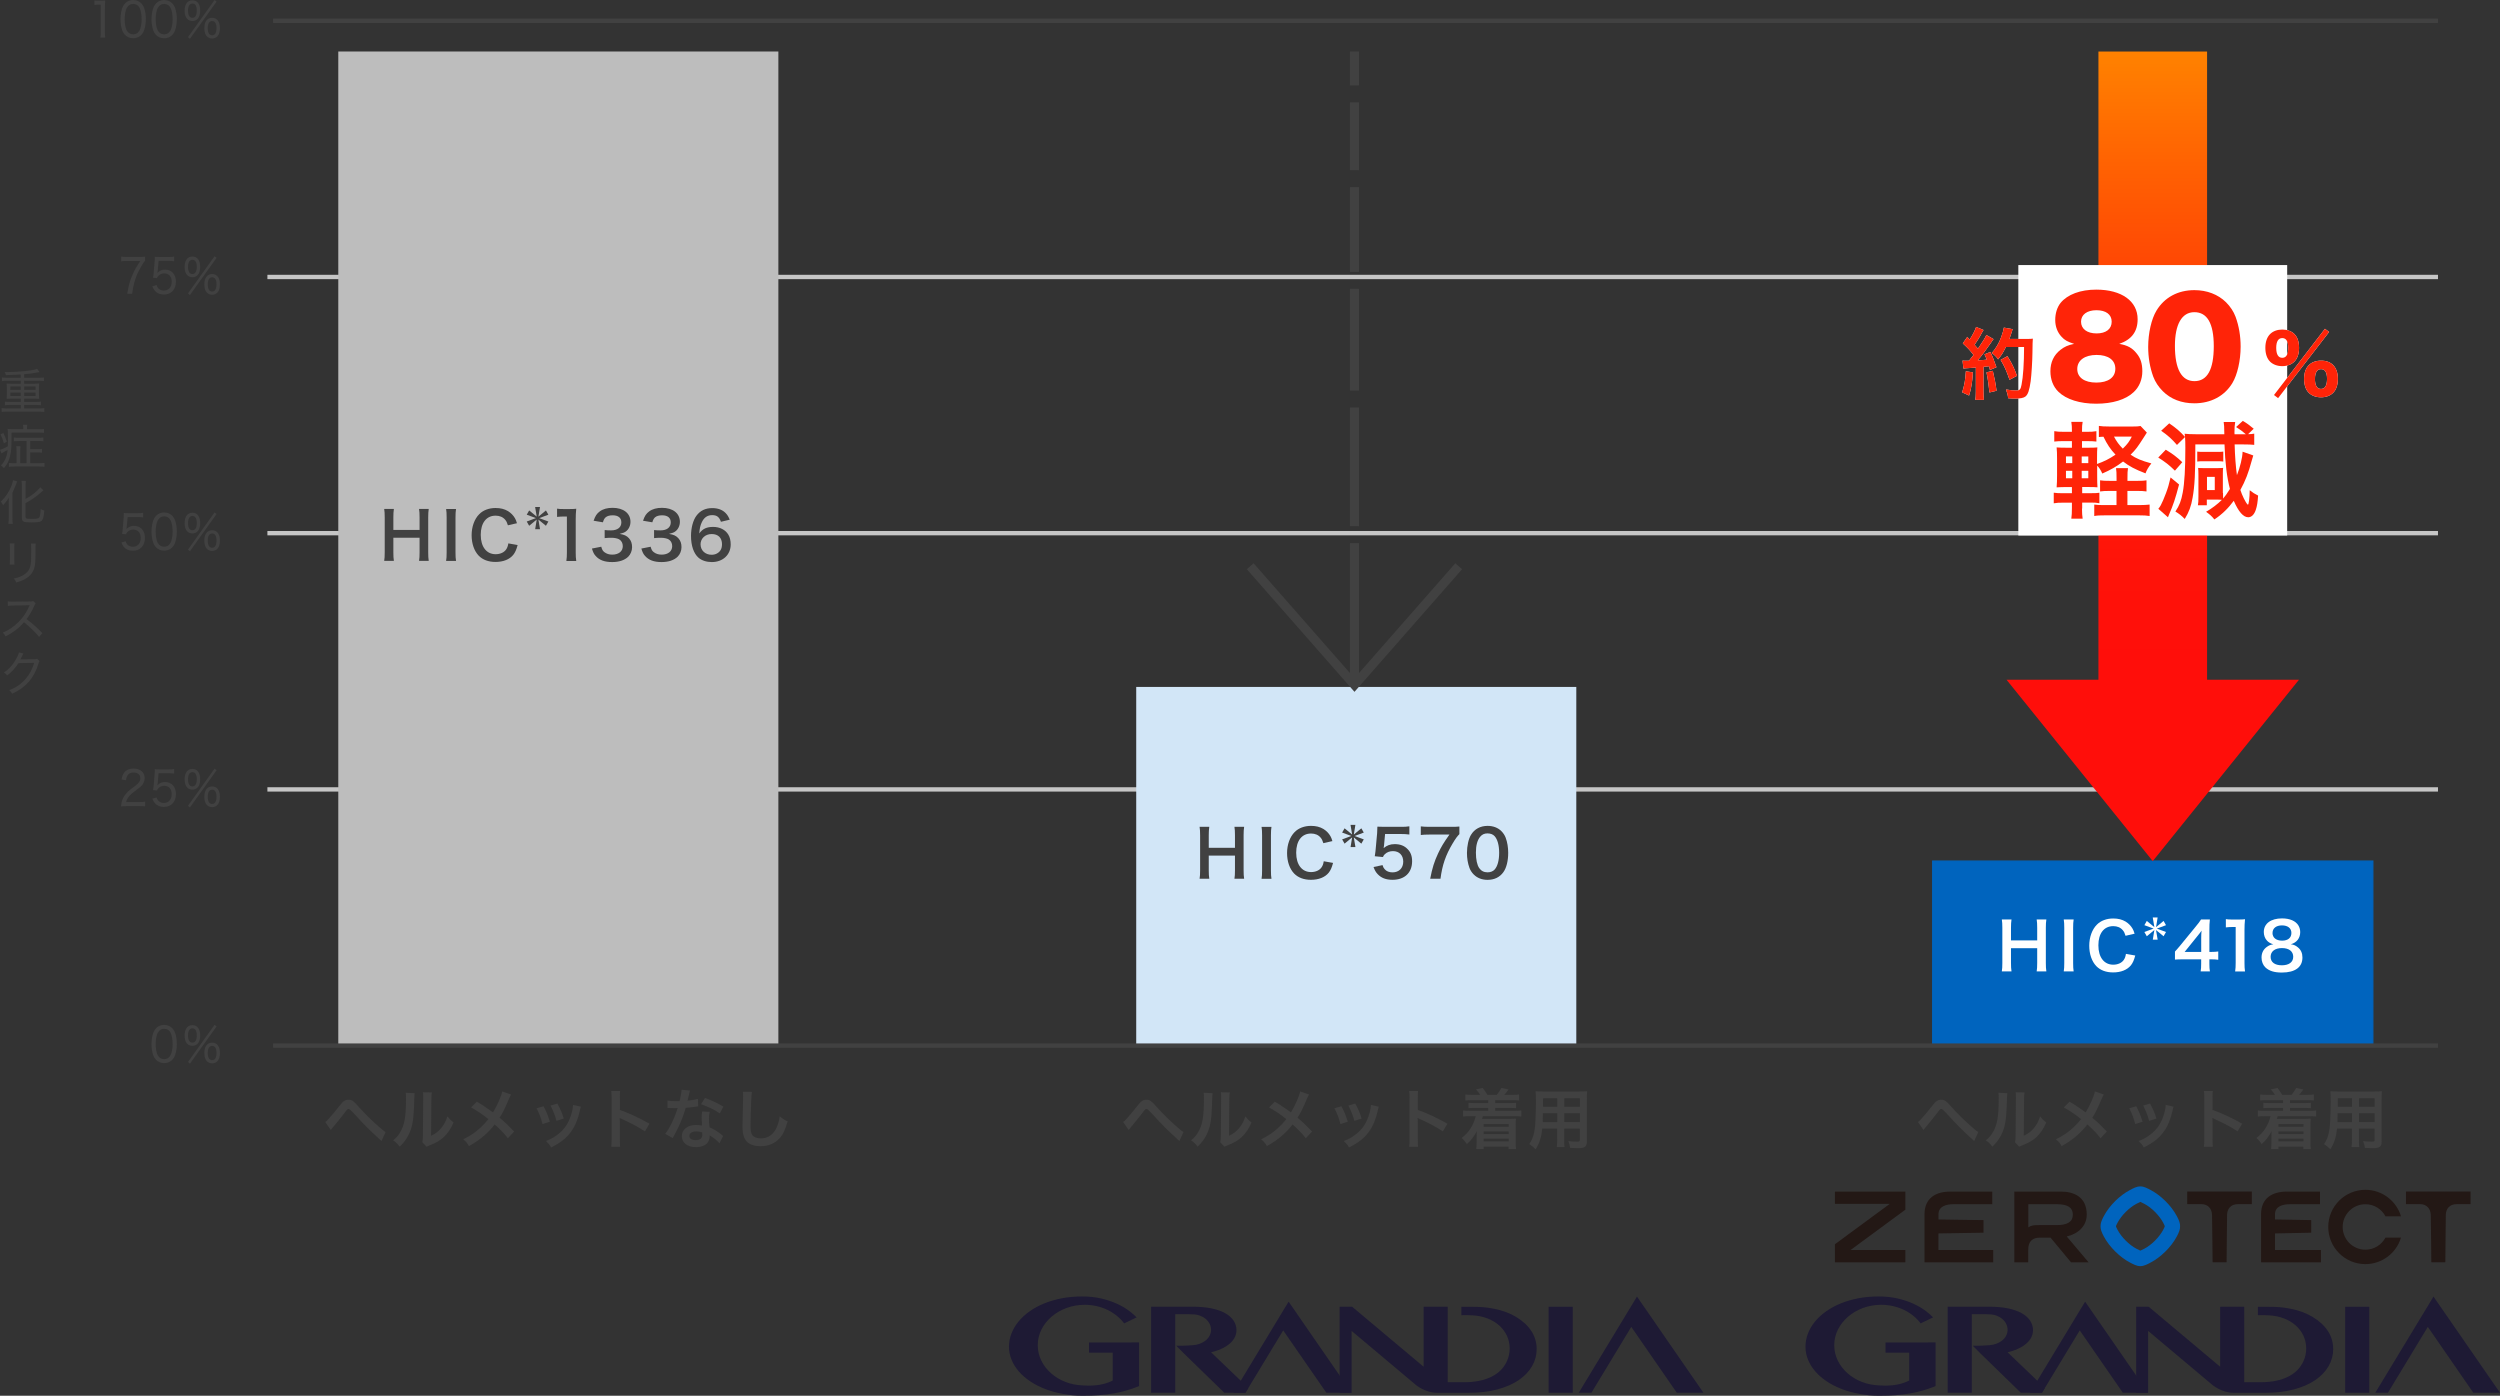
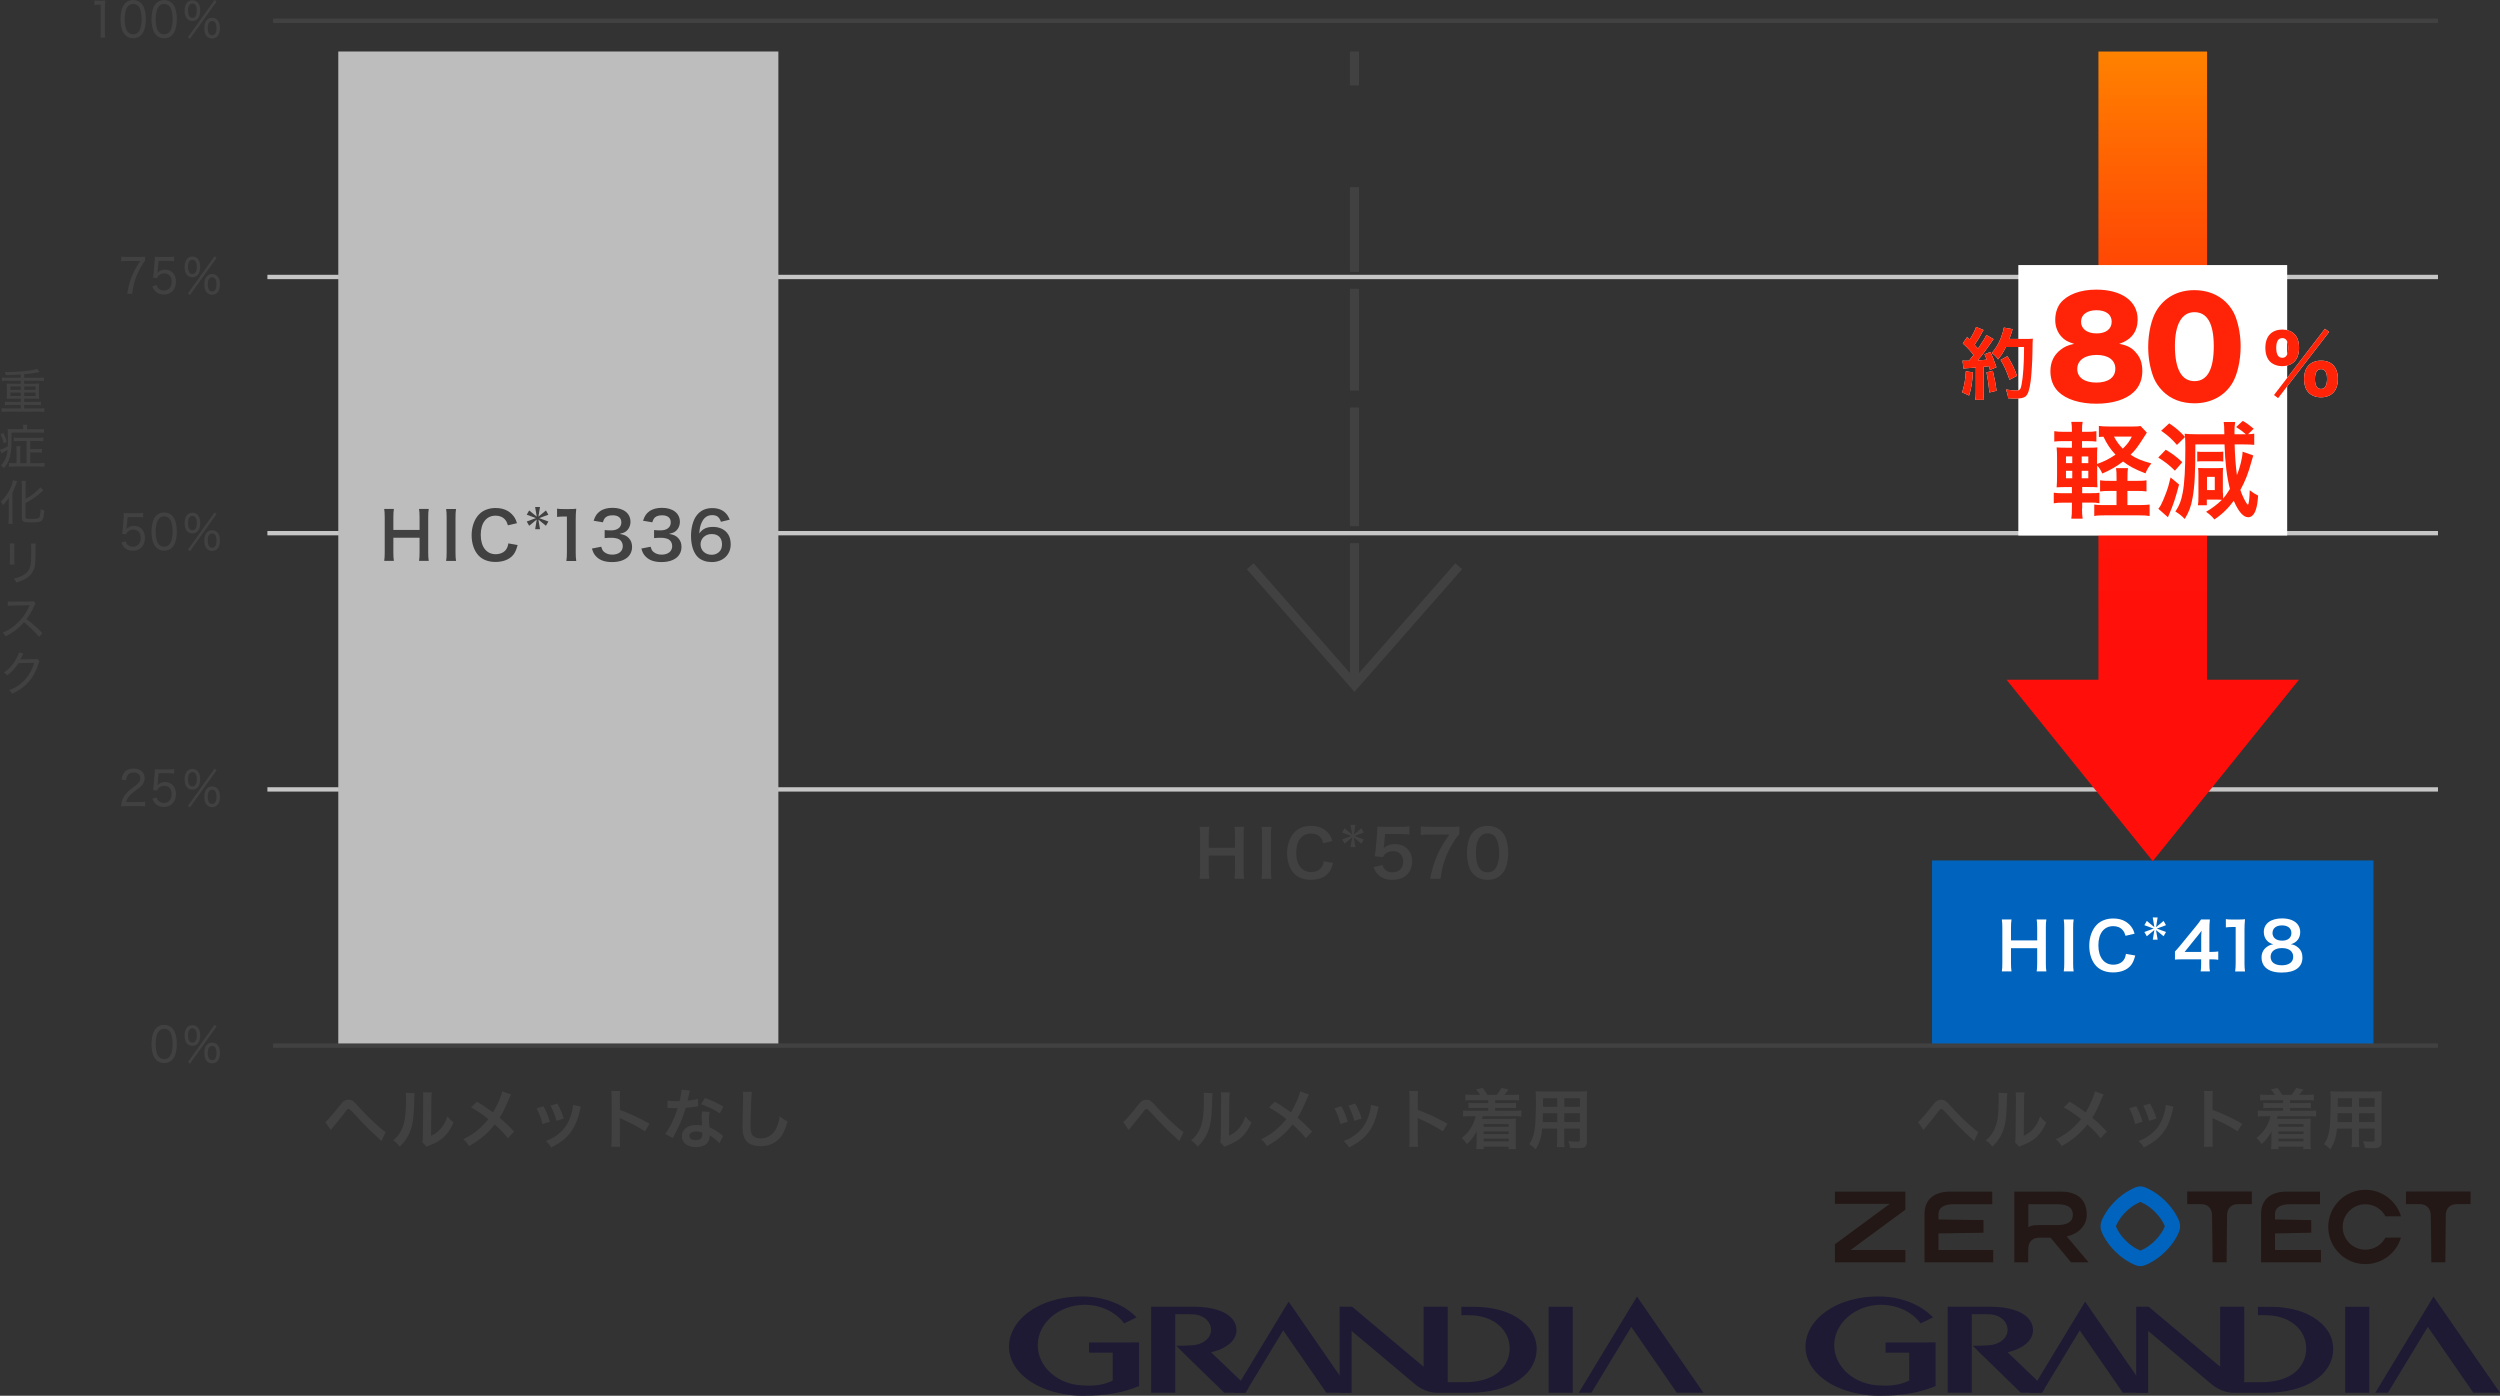
<svg xmlns="http://www.w3.org/2000/svg" id="_レイヤー_2" data-name="レイヤー 2" viewBox="0 0 575.24 321.15">
  <rect x="0" y="0" width="575.24" height="321.15" fill="#333333" stroke="none" />
  <defs>
    <linearGradient id="_名称未設定グラデーション_7" data-name="名称未設定グラデーション 7" x1="495.34" y1="198.14" x2="495.34" y2="11.85" gradientUnits="userSpaceOnUse">
      <stop offset=".25" stop-color="#ff0e0a" />
      <stop offset=".37" stop-color="#ff1309" />
      <stop offset=".52" stop-color="#ff2208" />
      <stop offset=".53" stop-color="#ff2408" />
      <stop offset=".65" stop-color="#ff3506" />
      <stop offset=".87" stop-color="#ff6402" />
      <stop offset="1" stop-color="#ff8200" />
    </linearGradient>
  </defs>
  <g id="_デザイン" data-name="デザイン">
    <g>
      <path d="m74.84,258.16c.24-.17.36-.25.54-.45.43-.43,1.9-2.17,2.68-3.18.51-.67.83-1,1.12-1.19.31-.21.66-.3,1.02-.3.74,0,1.1.24,2.24,1.53,1.54,1.73,3.09,3.25,4.86,4.8.79.68,1.07.9,1.42,1.12l-.94,2.06c-3-2.76-3.67-3.42-6.34-6.34q-.96-1.05-1.21-1.05c-.24,0-.3.04-.92.87-.63.84-1.63,2.08-2.69,3.34-.22.25-.3.36-.51.63l-1.27-1.84Z" style="fill: #414141; stroke-width: 0px;" />
      <path d="m95.4,251.55q-.06.42-.15,3.36c-.11,2.92-.43,4.62-1.21,6.16-.51,1.04-1.08,1.8-2.07,2.77-.58-.75-.81-.97-1.51-1.45.74-.6,1.09-1.01,1.54-1.73,1.08-1.73,1.42-3.66,1.42-7.86,0-.82,0-.96-.06-1.36l2.04.1Zm3.97-.18c-.08.44-.09.69-.11,1.43l-.07,8.53c1.05-.5,1.65-.95,2.29-1.71.69-.81,1.12-1.64,1.47-2.75.52.67.72.87,1.41,1.41-.62,1.48-1.4,2.61-2.39,3.49-.85.73-1.63,1.19-3.19,1.8-.33.12-.45.18-.65.27l-.96-1.02c.11-.43.12-.76.14-1.59l.07-8.46v-.45c0-.38-.01-.7-.06-.99l2.04.03Z" style="fill: #414141; stroke-width: 0px;" />
      <path d="m117.6,251.86c-.17.29-.23.4-.53,1.08-.94,2.23-1.53,3.38-2.12,4.24,1.26,1.06,2.04,1.8,3.35,3.18l-1.44,1.54c-.78-1.02-1.68-1.95-3.04-3.17-.64.85-1.42,1.69-2.34,2.5-1.08.94-2.04,1.62-3.57,2.48-.41-.72-.65-.99-1.32-1.56,1.67-.83,2.7-1.52,3.88-2.6.72-.64,1.32-1.29,1.91-2.04-1.2-.99-2.64-1.96-3.98-2.7l1.32-1.32c1.09.65,1.74,1.06,2.47,1.59q1.12.81,1.25.89c.96-1.58,1.92-3.75,2.12-4.83l2.04.71Z" style="fill: #414141; stroke-width: 0px;" />
      <path d="m125.06,254.55c.63,1.15.93,1.88,1.47,3.55l-1.7.54c-.39-1.52-.69-2.31-1.37-3.63l1.59-.46Zm8.61.1c-.09.23-.12.3-.21.76-.44,2.04-1.11,3.69-2.07,5-1.11,1.51-2.35,2.49-4.57,3.61-.39-.66-.57-.88-1.2-1.48,1.05-.41,1.67-.73,2.55-1.38,1.75-1.27,2.76-2.81,3.41-5.21.19-.73.27-1.26.27-1.72l1.83.42Zm-5.42-.72c.79,1.48,1.08,2.15,1.46,3.45l-1.67.52c-.29-1.14-.74-2.29-1.37-3.52l1.58-.45Z" style="fill: #414141; stroke-width: 0px;" />
      <path d="m140.64,263.85c.08-.48.09-.88.09-1.68v-9.61c0-.73-.03-1.12-.09-1.53h2.05c-.06.45-.06.65-.06,1.57v2.79c2.05.72,4.41,1.81,6.81,3.17l-1.05,1.77c-1.25-.85-2.8-1.71-5.31-2.86-.34-.17-.39-.18-.51-.25.04.42.06.6.06,1.02v3.96c0,.78.01,1.17.06,1.66h-2.05Z" style="fill: #414141; stroke-width: 0px;" />
      <path d="m158.76,250.93q-.09.29-.24,1.01c-.08.36-.15.66-.32,1.32,1.04-.1,1.82-.24,2.4-.42l.04,1.72c-.17.02-.2.02-.48.08-.54.09-1.45.19-2.38.27-.43,1.5-.97,2.92-1.65,4.35-.35.74-.48,1.01-1.05,2.06q-.2.36-.29.54l-1.73-.96c.53-.69.95-1.37,1.46-2.4.58-1.2.84-1.81,1.41-3.54-.67.02-.76.02-.95.02-.19,0-.28,0-.6-.02l-.79-.02v-1.71c.54.11,1.11.14,2.02.14.18,0,.44,0,.77-.02.25-1.06.42-1.96.45-2.61l1.92.19Zm6.79,12.15c-.54-.65-1.41-1.35-2.29-1.86.02.13.03.24.03.3,0,.56-.25,1.2-.64,1.59-.53.54-1.42.84-2.49.84-1.98,0-3.27-.99-3.27-2.52s1.33-2.58,3.24-2.58c.45,0,.77.03,1.4.13-.04-.69-.08-1.27-.08-1.72,0-.58.03-1.02.12-1.52l1.74.09c-.15.55-.18.9-.18,1.51s.03,1.2.13,2.06c1.08.48,1.23.55,2.37,1.38.23.15.29.21.53.4q.12.12.22.21l-.83,1.68Zm-5.32-2.75c-.98,0-1.61.41-1.61,1.04s.54.97,1.47.97c1.02,0,1.51-.42,1.51-1.26,0-.15-.03-.51-.03-.51-.52-.18-.88-.24-1.35-.24Zm5.4-4.15c-1.3-.87-2.64-1.52-4.32-2.1l.9-1.45c1.77.67,2.9,1.2,4.23,2.01l-.81,1.54Z" style="fill: #414141; stroke-width: 0px;" />
      <path d="m173.03,251.22c-.09.44-.12.87-.18,2.02-.06,1.4-.15,4.44-.15,5.5,0,1.42.09,1.96.39,2.42.34.49,1.07.78,2.01.78,1.62,0,2.92-.92,3.63-2.56.33-.78.53-1.48.69-2.52.81.66,1.08.83,1.81,1.16-.6,2.02-1.05,3-1.79,3.82-1.12,1.27-2.61,1.9-4.5,1.9-1.04,0-2-.24-2.62-.66-1.04-.69-1.47-1.85-1.47-3.85,0-.78.03-2.28.12-6.04.02-.45.02-.76.02-.97,0-.42-.02-.63-.06-1.02l2.1.03Z" style="fill: #414141; stroke-width: 0px;" />
    </g>
    <g>
      <rect x="356.33" y="300.68" width="5.55" height="19.79" style="fill: #1e1a34; stroke-width: 0px;" />
      <g>
        <path d="m346.49,313.72c.07-.14.14-.28.21-.42-.09.19-.19.38-.3.56.03-.05.06-.09.09-.14Z" style="fill: #1e1a34; stroke-width: 0px;" />
        <path d="m346.11,314.32s-.06.09-.09.13c.03-.04.06-.09.09-.13Z" style="fill: #1e1a34; stroke-width: 0px;" />
        <path d="m346.4,313.86c-.09.16-.19.31-.29.46.1-.15.2-.3.29-.46Z" style="fill: #1e1a34; stroke-width: 0px;" />
        <path d="m352.38,306.31c-.78-1.24-1.96-2.34-3.5-3.27-1.34-.82-3.16-1.54-5.15-1.91-1.96-.36-2.79-.44-5.5-.44h-1.98v1.94s.87-.07,2.64.03c4.88.28,8.48,3.38,8.48,7.63,0,1.07-.24,2.09-.68,3.01-.06.14-.13.28-.21.42-.03.05-.06.09-.09.14-.09.16-.19.31-.29.46-.03.04-.06.09-.09.13-.45.62-1,1.17-1.65,1.63-.9.64-1.98,1.13-3.2,1.46-.8.22-1.64.35-2.52.43-.48.04-.97.07-1.47.07h-4.06v-2.12s0-11.27,0-11.27v-3.97h-5.54v13.8l-16.44-13.8h-2.89v19.79h2.76v-14.23l14.75,12.4s2.15,1.84,4.92,1.84h7.22c2.47,0,4.69-.26,6.61-.77,1.94-.51,3.59-1.23,4.92-2.13,1.34-.91,2.38-1.99,3.09-3.21.71-1.23,1.07-2.56,1.07-3.96,0-1.48-.4-2.86-1.19-4.1Z" style="fill: #1e1a34; stroke-width: 0px;" />
      </g>
      <path d="m287.24,319.37l-8.57-8.21c.6-.14,1.17-.32,1.7-.52.83-.32,1.56-.7,2.16-1.14.62-.45,1.11-.96,1.45-1.53.35-.58.53-1.22.53-1.89,0-.8-.23-1.55-.68-2.23-.45-.67-1.11-1.25-1.97-1.72-.84-.46-1.89-.83-3.12-1.08-1.22-.25-2.65-.38-4.26-.38h-9.61v19.79h5.55v-18.06h3.27c.23,0,.45.01.66.03.02,0,.05,0,.07,0,2.34,0,4.24,1.59,4.24,3.55s-1.9,3.41-4.24,3.55c-.73.04-1.82.12-2.46.12h-1.31l1.82,1.83,9.23,8.98h4.87l.67-1.1Z" style="fill: #1e1a34; stroke-width: 0px;" />
      <path d="m260.34,308.9h-9.76v2.35h5.45v6.4c-.68.35-1.44.63-2.28.83-.97.23-2.07.35-3.28.35-.45,0-.87-.02-1.26-.05-5.79-.16-10.43-4.25-10.43-9.27s4.83-9.28,10.79-9.28c3.82,0,7.18,1.71,9.09,4.28l2.87-1.39c-.46-.46-.96-.91-1.52-1.34-.86-.67-1.86-1.27-2.97-1.78-1.11-.51-2.34-.92-3.67-1.23-1.33-.31-2.81-.46-4.39-.46s-3.2.14-4.66.42c-1.45.28-2.81.68-4.05,1.18-1.24.51-2.37,1.12-3.37,1.83-1,.71-1.86,1.5-2.55,2.35-.7.85-1.24,1.78-1.62,2.75-.38.98-.57,2-.57,3.03s.2,2.05.6,3.02c.39.96.96,1.87,1.69,2.7.72.83,1.61,1.6,2.64,2.28,1.02.68,2.18,1.26,3.44,1.75,1.25.48,2.64.86,4.12,1.12,1.48.26,2.81.4,4.43.4,1.51,0,2.66-.04,3.87-.13,1.21-.09,2.34-.22,3.34-.4,1.01-.18,1.96-.39,2.84-.65.87-.25,1.75-.55,2.6-.88l.37-.15v-10.05h-1.77Z" style="fill: #1e1a34; stroke-width: 0px;" />
      <polygon points="301.55 306.81 301.55 306.81 301.43 306.64 297.32 300.68 297.32 300.68 296.5 299.51 295.79 300.68 295.79 300.68 283.82 320.47 286.57 320.47 295.26 306.12 305.19 320.47 310.99 320.47 301.55 306.81" style="fill: #1e1a34; stroke-width: 0px;" />
      <polygon points="381.99 306.05 381.99 306.05 380.77 304.27 377.52 299.58 377.52 299.58 376.66 298.33 375.91 299.58 375.91 299.58 363.26 320.47 366.18 320.47 375.35 305.31 385.83 320.47 391.96 320.47 381.99 306.05" style="fill: #1e1a34; stroke-width: 0px;" />
    </g>
    <g>
      <path d="m35.86,243.8c-.28-.31-.49-.66-.61-1.03-.26-.77-.39-1.64-.39-2.53,0-1.18.23-2.37.59-3,.5-.92,1.3-1.41,2.33-1.41.77,0,1.44.29,1.91.81.28.31.49.67.61,1.03.26.77.39,1.63.39,2.55,0,1.32-.27,2.52-.71,3.2-.52.79-1.26,1.19-2.22,1.19-.77,0-1.41-.27-1.9-.81Zm.69-6.51c-.21.25-.36.53-.44.81-.19.64-.29,1.36-.29,2.15,0,.99.19,2.05.46,2.54.34.62.84.92,1.49.92.48,0,.9-.18,1.19-.51.21-.24.38-.54.47-.87.2-.66.29-1.35.29-2.12,0-.94-.18-1.99-.43-2.5-.32-.66-.83-.99-1.53-.99-.51,0-.9.18-1.21.56Z" style="fill: #414141; stroke-width: 0px;" />
      <path d="m43.04,240.12c-.36-.39-.56-1.03-.56-1.84s.19-1.46.56-1.88c.3-.33.74-.52,1.23-.52,1.13,0,1.79.87,1.79,2.37,0,.84-.19,1.47-.56,1.87-.31.34-.74.52-1.23.52s-.93-.18-1.23-.52Zm6.34-4.31l.45.37-6.13,8.56-.44-.39,6.12-8.55Zm-6.12,2.43c0,1.08.36,1.67,1.01,1.67s1.01-.59,1.01-1.67-.37-1.62-1.01-1.62-1.01.59-1.01,1.62Zm4.32,5.91c-.37-.38-.56-1.03-.56-1.87,0-1.49.66-2.37,1.79-2.37s1.79.87,1.79,2.37c0,.84-.19,1.47-.56,1.87-.31.34-.74.52-1.23.52s-.92-.18-1.23-.52Zm.22-1.88c0,1.08.36,1.67,1.01,1.67s1.01-.59,1.01-1.67-.37-1.62-1.01-1.62-1.01.59-1.01,1.62Z" style="fill: #414141; stroke-width: 0px;" />
    </g>
    <g>
      <path d="m29.01,185.5c-.67,0-.83.01-1.16.04.1-.84.13-1.01.28-1.43.26-.73.68-1.35,1.32-1.97.33-.32.57-.51,1.56-1.24.95-.7,1.28-1.18,1.28-1.84,0-.8-.61-1.31-1.56-1.31-.65,0-1.12.23-1.41.69-.18.29-.26.55-.34,1.09l-1.01-.17c.14-.79.31-1.21.65-1.64.47-.58,1.18-.88,2.1-.88,1.56,0,2.57.87,2.57,2.21,0,.52-.17,1.03-.47,1.43-.32.44-.57.66-1.71,1.5-1.32.97-1.83,1.6-2.09,2.57h3.09c.53,0,.94-.02,1.29-.08v1.07c-.43-.04-.77-.06-1.31-.06h-3.08Z" style="fill: #414141; stroke-width: 0px;" />
      <path d="m36.29,180.19q0,.19-.07.5c.49-.51,1.05-.75,1.74-.75,1.52,0,2.52,1.09,2.52,2.75,0,1.83-1.08,2.98-2.79,2.98-.84,0-1.51-.27-2.01-.81-.26-.29-.4-.53-.63-1.08l.98-.29c.1.32.17.46.31.65.32.4.8.62,1.36.62,1.09,0,1.81-.8,1.81-2.02s-.66-1.94-1.77-1.94c-.5,0-1.01.23-1.36.63-.13.14-.18.23-.27.46l-.89-.09c.08-.5.11-.7.14-1.14l.22-2.55c.04-.36.04-.44.04-.75,0-.03,0-.04-.02-.38.3.04.5.05,1.07.05h2.16c.59,0,.83-.02,1.24-.09v1.07c-.4-.07-.73-.09-1.23-.09h-2.35l-.2,2.28Z" style="fill: #414141; stroke-width: 0px;" />
      <path d="m43.04,181.17c-.36-.39-.56-1.03-.56-1.84s.19-1.46.56-1.88c.3-.33.74-.52,1.23-.52,1.13,0,1.79.87,1.79,2.37,0,.84-.19,1.47-.56,1.87-.31.34-.74.52-1.23.52s-.93-.18-1.23-.52Zm6.34-4.31l.45.37-6.13,8.56-.44-.39,6.12-8.55Zm-6.12,2.43c0,1.08.36,1.67,1.01,1.67s1.01-.59,1.01-1.67-.37-1.62-1.01-1.62-1.01.59-1.01,1.62Zm4.32,5.91c-.37-.38-.56-1.03-.56-1.87,0-1.49.66-2.37,1.79-2.37s1.79.87,1.79,2.37c0,.84-.19,1.47-.56,1.87-.31.34-.74.52-1.23.52s-.92-.18-1.23-.52Zm.22-1.88c0,1.08.36,1.67,1.01,1.67s1.01-.59,1.01-1.67-.37-1.62-1.01-1.62-1.01.59-1.01,1.62Z" style="fill: #414141; stroke-width: 0px;" />
    </g>
    <g>
      <path d="m29.16,121.24q0,.19-.07.5c.49-.51,1.05-.75,1.74-.75,1.52,0,2.52,1.09,2.52,2.75,0,1.83-1.08,2.98-2.79,2.98-.84,0-1.51-.27-2.01-.81-.26-.29-.4-.53-.63-1.08l.98-.29c.1.32.17.46.31.65.32.4.8.62,1.36.62,1.09,0,1.81-.8,1.81-2.02s-.66-1.94-1.77-1.94c-.5,0-1.01.23-1.36.63-.13.14-.18.23-.27.46l-.89-.09c.08-.5.11-.7.14-1.14l.22-2.55c.04-.36.04-.44.04-.75,0-.03,0-.04-.02-.38.3.04.5.05,1.07.05h2.16c.59,0,.83-.02,1.24-.09v1.07c-.4-.07-.73-.09-1.23-.09h-2.35l-.2,2.28Z" style="fill: #414141; stroke-width: 0px;" />
      <path d="m35.86,125.89c-.28-.31-.49-.66-.61-1.03-.26-.77-.39-1.64-.39-2.53,0-1.18.23-2.37.59-3,.5-.92,1.3-1.41,2.33-1.41.77,0,1.44.29,1.91.81.28.31.49.67.61,1.03.26.77.39,1.63.39,2.55,0,1.32-.27,2.52-.71,3.2-.52.79-1.26,1.19-2.22,1.19-.77,0-1.41-.27-1.9-.81Zm.69-6.51c-.21.25-.36.53-.44.81-.19.64-.29,1.36-.29,2.15,0,.99.19,2.05.46,2.54.34.62.84.92,1.49.92.48,0,.9-.18,1.19-.51.21-.24.38-.54.47-.87.2-.66.29-1.35.29-2.12,0-.94-.18-1.99-.43-2.5-.32-.66-.83-.99-1.53-.99-.51,0-.9.18-1.21.56Z" style="fill: #414141; stroke-width: 0px;" />
      <path d="m43.04,122.22c-.36-.39-.56-1.03-.56-1.84s.19-1.46.56-1.88c.3-.33.74-.52,1.23-.52,1.13,0,1.79.87,1.79,2.37,0,.84-.19,1.47-.56,1.87-.31.34-.74.52-1.23.52s-.93-.18-1.23-.52Zm6.34-4.31l.45.37-6.13,8.56-.44-.39,6.12-8.55Zm-6.12,2.43c0,1.08.36,1.67,1.01,1.67s1.01-.59,1.01-1.67-.37-1.62-1.01-1.62-1.01.59-1.01,1.62Zm4.32,5.91c-.37-.38-.56-1.03-.56-1.87,0-1.49.66-2.37,1.79-2.37s1.79.87,1.79,2.37c0,.84-.19,1.47-.56,1.87-.31.34-.74.52-1.23.52s-.92-.18-1.23-.52Zm.22-1.88c0,1.08.36,1.67,1.01,1.67s1.01-.59,1.01-1.67-.37-1.62-1.01-1.62-1.01.59-1.01,1.62Z" style="fill: #414141; stroke-width: 0px;" />
    </g>
    <g>
      <path d="m33.37,60c-.21.21-.4.48-.82,1.21-.85,1.47-1.28,2.45-1.65,3.83-.24.86-.34,1.39-.49,2.56h-1.13c.33-2.01.6-2.99,1.21-4.37.49-1.11.92-1.88,1.79-3.18h-3.21c-.51,0-.8.02-1.18.08v-1.09c.4.05.7.08,1.21.08h3.05c.64,0,.85-.01,1.22-.05v.94Z" style="fill: #414141; stroke-width: 0px;" />
      <path d="m36.29,62.29q0,.19-.07.5c.49-.51,1.05-.75,1.74-.75,1.52,0,2.52,1.09,2.52,2.75,0,1.83-1.08,2.98-2.79,2.98-.84,0-1.51-.27-2.01-.81-.26-.29-.4-.53-.63-1.08l.98-.29c.1.32.17.46.31.65.32.4.8.62,1.36.62,1.09,0,1.81-.8,1.81-2.02s-.66-1.94-1.77-1.94c-.5,0-1.01.23-1.36.63-.13.14-.18.23-.27.46l-.89-.09c.08-.5.11-.7.14-1.14l.22-2.55c.04-.36.04-.44.04-.75,0-.03,0-.04-.02-.38.3.04.5.05,1.07.05h2.16c.59,0,.83-.02,1.24-.09v1.07c-.4-.07-.73-.09-1.23-.09h-2.35l-.2,2.28Z" style="fill: #414141; stroke-width: 0px;" />
      <path d="m43.04,63.27c-.36-.39-.56-1.03-.56-1.84s.19-1.46.56-1.88c.3-.33.74-.52,1.23-.52,1.13,0,1.79.87,1.79,2.37,0,.84-.19,1.47-.56,1.87-.31.34-.74.52-1.23.52s-.93-.18-1.23-.52Zm6.34-4.31l.45.37-6.13,8.56-.44-.39,6.12-8.55Zm-6.12,2.43c0,1.08.36,1.67,1.01,1.67s1.01-.59,1.01-1.67-.37-1.62-1.01-1.62-1.01.59-1.01,1.62Zm4.32,5.91c-.37-.38-.56-1.03-.56-1.87,0-1.49.66-2.37,1.79-2.37s1.79.87,1.79,2.37c0,.84-.19,1.47-.56,1.87-.31.34-.74.52-1.23.52s-.92-.18-1.23-.52Zm.22-1.88c0,1.08.36,1.67,1.01,1.67s1.01-.59,1.01-1.67-.37-1.62-1.01-1.62-1.01.59-1.01,1.62Z" style="fill: #414141; stroke-width: 0px;" />
    </g>
    <g>
      <path d="m21.74.11c.28.04.48.05.88.05h.71c.38,0,.55-.01.89-.05-.06.66-.09,1.22-.09,1.83v5.41c0,.53.02.87.08,1.3h-1.11c.06-.41.08-.78.08-1.3V1.07h-.52c-.34,0-.6.02-.92.07V.11Z" style="fill: #414141; stroke-width: 0px;" />
      <path d="m28.73,7.99c-.28-.31-.49-.66-.61-1.03-.26-.77-.39-1.64-.39-2.53,0-1.18.23-2.37.59-3C28.82.5,29.62.01,30.65.01c.77,0,1.44.29,1.91.81.28.31.49.67.61,1.03.26.77.39,1.63.39,2.55,0,1.32-.27,2.52-.71,3.2-.52.79-1.26,1.19-2.22,1.19-.77,0-1.41-.27-1.9-.81Zm.69-6.51c-.21.25-.36.53-.44.81-.19.64-.29,1.36-.29,2.15,0,.99.19,2.05.46,2.54.34.62.84.92,1.49.92.48,0,.9-.18,1.19-.51.21-.24.38-.54.47-.87.2-.66.29-1.35.29-2.12,0-.94-.18-1.99-.43-2.5-.32-.66-.83-.99-1.53-.99-.51,0-.9.18-1.21.56Z" style="fill: #414141; stroke-width: 0px;" />
      <path d="m35.86,7.99c-.28-.31-.49-.66-.61-1.03-.26-.77-.39-1.64-.39-2.53,0-1.18.23-2.37.59-3,.5-.92,1.3-1.41,2.33-1.41.77,0,1.44.29,1.91.81.28.31.49.67.61,1.03.26.77.39,1.63.39,2.55,0,1.32-.27,2.52-.71,3.2-.52.79-1.26,1.19-2.22,1.19-.77,0-1.41-.27-1.9-.81Zm.69-6.51c-.21.25-.36.53-.44.81-.19.64-.29,1.36-.29,2.15,0,.99.19,2.05.46,2.54.34.62.84.92,1.49.92.48,0,.9-.18,1.19-.51.21-.24.38-.54.47-.87.2-.66.29-1.35.29-2.12,0-.94-.18-1.99-.43-2.5-.32-.66-.83-.99-1.53-.99-.51,0-.9.18-1.21.56Z" style="fill: #414141; stroke-width: 0px;" />
      <path d="m43.04,4.31c-.36-.39-.56-1.03-.56-1.84s.19-1.46.56-1.88c.3-.33.74-.52,1.23-.52,1.13,0,1.79.87,1.79,2.37,0,.84-.19,1.47-.56,1.87-.31.34-.74.52-1.23.52s-.93-.18-1.23-.52Zm6.34-4.31l.45.37-6.13,8.56-.44-.39L49.38,0Zm-6.12,2.43c0,1.08.36,1.67,1.01,1.67s1.01-.59,1.01-1.67-.37-1.62-1.01-1.62-1.01.59-1.01,1.62Zm4.32,5.91c-.37-.38-.56-1.03-.56-1.87,0-1.49.66-2.37,1.79-2.37s1.79.87,1.79,2.37c0,.84-.19,1.47-.56,1.87-.31.34-.74.52-1.23.52s-.92-.18-1.23-.52Zm.22-1.88c0,1.08.36,1.67,1.01,1.67s1.01-.59,1.01-1.67-.37-1.62-1.01-1.62-1.01.59-1.01,1.62Z" style="fill: #414141; stroke-width: 0px;" />
    </g>
    <g>
      <line x1="560.97" y1="181.64" x2="61.53" y2="181.64" style="fill: none; stroke: #c6c6c6; stroke-miterlimit: 10;" />
      <line x1="560.97" y1="122.68" x2="61.53" y2="122.68" style="fill: none; stroke: #c6c6c6; stroke-miterlimit: 10;" />
      <line x1="560.97" y1="63.73" x2="61.53" y2="63.73" style="fill: none; stroke: #c6c6c6; stroke-miterlimit: 10;" />
    </g>
    <g>
      <path d="m475.55,284.51c2.76-.65,4.6-2.5,4.6-5.03,0-4.19-3.12-5.3-5.9-5.3h-10.76v16.27h3.2v-2.95c0-1.91,1.05-2.72,2.62-2.72h2.51l4.71,5.67h4.04l-5.02-5.94Zm-6.42-2.62c-1.06,0-1.74.04-2.42.51v-5.32h6.52c2.59,0,3.72.8,3.72,2.42s-1.23,2.39-3.72,2.39h-4.1Z" style="fill: #231815; stroke-width: 0px;" />
      <path d="m523.47,283.81c2.07-.03,8.33-.17,8.33-.17v-2.9s-5.95-.09-8.33-.15v-1.21c0-1.81,1.77-2.3,3.47-2.3h6.88v-2.9h-7.68c-3.31,0-5.88,1.52-5.88,5.21v11.06h13.79v-2.83h-10.58v-3.82Z" style="fill: #231815; stroke-width: 0px;" />
      <path d="m446.04,283.81c2.07-.03,10.36-.17,10.36-.17v-2.9s-7.97-.09-10.36-.15v-1.21c0-1.81,1.77-2.3,3.47-2.3h8.9v-2.9h-9.71c-3.31,0-5.88,1.52-5.88,5.21v11.06h15.81v-2.83h-12.6v-3.82Z" style="fill: #231815; stroke-width: 0px;" />
      <path d="m503.27,277.07h3.29c1.47,0,2.39,1.05,2.42,2.48.06,2.96.13,10.89.13,10.89h3.22s.06-7.92.11-10.89c.02-1.38.83-2.48,2.52-2.48h3.18v-2.9h-14.87v2.9Z" style="fill: #231815; stroke-width: 0px;" />
      <path d="m553.6,277.07h3.29c1.47,0,2.39,1.05,2.42,2.48.06,2.96.13,10.89.13,10.89h3.22s.06-7.92.11-10.89c.02-1.38.83-2.48,2.52-2.48h3.18v-2.9h-14.87v2.9Z" style="fill: #231815; stroke-width: 0px;" />
      <path d="m548.89,284.76c-.88,1.66-2.62,2.79-4.62,2.79-2.89,0-5.23-2.34-5.23-5.23s2.34-5.23,5.23-5.23c2.01,0,3.75,1.13,4.62,2.79h3.57c-1.05-3.53-4.32-6.11-8.19-6.11-4.72,0-8.55,3.83-8.55,8.55s3.83,8.55,8.55,8.55c3.87,0,7.14-2.58,8.19-6.11h-3.57Z" style="fill: #231815; stroke-width: 0px;" />
      <polygon points="422.21 274.18 422.21 277 434.83 277 422.21 286.29 422.21 290.45 438.42 290.45 438.42 287.62 425.81 287.62 438.42 278.34 438.42 274.18 422.21 274.18" style="fill: #231815; stroke-width: 0px;" />
      <path d="m501.63,282.16h0c.02-.69-.23-1.36-.75-2.34-1.35-2.54-3.81-4.84-5.98-5.98-.81-.42-1.56-.85-2.38-.85-.01,0-.03,0-.04,0-.01,0-.03,0-.04,0-.81,0-1.57.42-2.38.85-2.18,1.14-4.64,3.44-5.98,5.98-.52.98-.77,1.65-.75,2.34h0c-.02.7.23,1.36.75,2.34,1.35,2.54,3.81,4.84,5.98,5.98.81.42,1.56.85,2.38.85.01,0,.03,0,.04,0,.01,0,.03,0,.04,0,.81,0,1.57-.42,2.38-.85,2.18-1.14,4.64-3.44,5.98-5.98.52-.98.77-1.65.75-2.34h0Zm-3.9.84c-.89,1.67-2.66,3.45-4.32,4.32l-.14.07c-.25.13-.61.32-.78.38,0,0,0,0,0,0,0,0,0,0,0,0-.17-.06-.53-.25-.78-.38l-.14-.07c-1.66-.87-3.43-2.65-4.32-4.32-.25-.47-.33-.69-.36-.77,0-.02-.02-.04-.01-.07,0-.03.02-.05.01-.07.03-.09.11-.3.36-.77.89-1.67,2.66-3.45,4.32-4.32l.14-.07c.25-.13.61-.32.78-.38,0,0,0,0,0,0,0,0,0,0,0,0,.17.06.53.25.78.38l.14.07c1.66.87,3.43,2.65,4.32,4.32.25.47.33.69.36.77,0,.02.02.04.01.07,0,.03-.02.05-.01.07-.03.09-.11.3-.36.77Z" style="fill: #0064be; stroke-width: 0px;" />
    </g>
    <g>
      <rect x="539.61" y="300.68" width="5.55" height="19.79" style="fill: #1e1a34; stroke-width: 0px;" />
      <g>
        <path d="m529.76,313.72c.07-.14.14-.28.21-.42-.09.19-.19.38-.3.56.03-.05.06-.09.09-.14Z" style="fill: #1e1a34; stroke-width: 0px;" />
        <path d="m529.38,314.32s-.06.09-.09.13c.03-.04.06-.09.09-.13Z" style="fill: #1e1a34; stroke-width: 0px;" />
        <path d="m529.67,313.86c-.09.16-.19.31-.29.46.1-.15.2-.3.29-.46Z" style="fill: #1e1a34; stroke-width: 0px;" />
        <path d="m535.66,306.31c-.78-1.24-1.96-2.34-3.5-3.27-1.34-.82-3.16-1.54-5.15-1.91-1.96-.36-2.79-.44-5.5-.44h-1.98v1.94s.87-.07,2.64.03c4.88.28,8.48,3.38,8.48,7.63,0,1.07-.24,2.09-.68,3.01-.06.14-.13.28-.21.42-.03.05-.06.09-.09.14-.09.16-.19.31-.29.46-.03.04-.06.09-.09.13-.45.62-1,1.17-1.65,1.63-.9.64-1.98,1.13-3.2,1.46-.8.22-1.64.35-2.52.43-.48.04-.97.07-1.47.07h-4.06v-2.12s0-11.27,0-11.27v-3.97h-5.54v13.8l-16.44-13.8h-2.89v19.79h2.76v-14.23l14.75,12.4s2.15,1.84,4.92,1.84h7.22c2.47,0,4.69-.26,6.61-.77,1.94-.51,3.59-1.23,4.92-2.13,1.34-.91,2.38-1.99,3.09-3.21.71-1.23,1.07-2.56,1.07-3.96,0-1.48-.4-2.86-1.19-4.1Z" style="fill: #1e1a34; stroke-width: 0px;" />
      </g>
      <path d="m470.52,319.37l-8.57-8.21c.6-.14,1.17-.32,1.7-.52.83-.32,1.56-.7,2.16-1.14.62-.45,1.11-.96,1.45-1.53.35-.58.53-1.22.53-1.89,0-.8-.23-1.55-.68-2.23-.45-.67-1.11-1.25-1.97-1.72-.84-.46-1.89-.83-3.12-1.08-1.22-.25-2.65-.38-4.26-.38h-9.61v19.79h5.55v-18.06h3.27c.23,0,.45.01.66.03.02,0,.05,0,.07,0,2.34,0,4.24,1.59,4.24,3.55s-1.9,3.41-4.24,3.55c-.73.04-1.82.12-2.46.12h-1.31l1.82,1.83,9.23,8.98h4.87l.67-1.1Z" style="fill: #1e1a34; stroke-width: 0px;" />
      <path d="m443.61,308.9h-9.76v2.35h5.45v6.4c-.68.35-1.44.63-2.28.83-.97.23-2.07.35-3.28.35-.45,0-.87-.02-1.26-.05-5.79-.16-10.43-4.25-10.43-9.27s4.83-9.28,10.79-9.28c3.82,0,7.18,1.71,9.09,4.28l2.87-1.39c-.46-.46-.96-.91-1.52-1.34-.86-.67-1.86-1.27-2.97-1.78-1.11-.51-2.34-.92-3.67-1.23-1.33-.31-2.81-.46-4.39-.46s-3.2.14-4.66.42c-1.45.28-2.81.68-4.05,1.18-1.24.51-2.37,1.12-3.37,1.83-1,.71-1.86,1.5-2.55,2.35-.7.85-1.24,1.78-1.62,2.75-.38.98-.57,2-.57,3.03s.2,2.05.6,3.02c.39.96.96,1.87,1.69,2.7.72.83,1.61,1.6,2.64,2.28,1.02.68,2.18,1.26,3.44,1.75,1.25.48,2.64.86,4.12,1.12,1.48.26,2.81.4,4.43.4,1.51,0,2.66-.04,3.87-.13,1.21-.09,2.34-.22,3.34-.4,1.01-.18,1.96-.39,2.84-.65.87-.25,1.75-.55,2.6-.88l.37-.15v-10.05h-1.77Z" style="fill: #1e1a34; stroke-width: 0px;" />
      <polygon points="484.83 306.81 484.83 306.81 484.71 306.64 480.59 300.68 480.59 300.68 479.78 299.51 479.07 300.68 479.07 300.68 467.09 320.47 469.85 320.47 478.54 306.12 488.46 320.47 494.27 320.47 484.83 306.81" style="fill: #1e1a34; stroke-width: 0px;" />
      <polygon points="565.27 306.05 565.27 306.05 564.04 304.27 560.79 299.58 560.79 299.58 559.94 298.33 559.19 299.58 559.19 299.58 546.54 320.47 549.45 320.47 558.63 305.31 569.1 320.47 575.24 320.47 565.27 306.05" style="fill: #1e1a34; stroke-width: 0px;" />
    </g>
    <g>
      <path d="m258.43,258.16c.24-.17.36-.25.54-.45.43-.43,1.9-2.17,2.68-3.18.51-.67.83-1,1.12-1.19.31-.21.66-.3,1.02-.3.74,0,1.1.24,2.24,1.53,1.54,1.73,3.09,3.25,4.86,4.8.79.68,1.07.9,1.42,1.12l-.94,2.06c-3-2.76-3.67-3.42-6.34-6.34q-.96-1.05-1.21-1.05c-.24,0-.3.04-.92.87-.63.84-1.63,2.08-2.69,3.34-.22.25-.3.36-.51.63l-1.27-1.84Z" style="fill: #414141; stroke-width: 0px;" />
      <path d="m279,251.55q-.06.42-.15,3.36c-.11,2.92-.43,4.62-1.21,6.16-.51,1.04-1.08,1.8-2.07,2.77-.58-.75-.81-.97-1.51-1.45.74-.6,1.09-1.01,1.54-1.73,1.08-1.73,1.42-3.66,1.42-7.86,0-.82,0-.96-.06-1.36l2.04.1Zm3.97-.18c-.08.44-.09.69-.11,1.43l-.07,8.53c1.05-.5,1.65-.95,2.29-1.71.69-.81,1.12-1.64,1.47-2.75.52.67.72.87,1.41,1.41-.62,1.48-1.4,2.61-2.39,3.49-.85.73-1.63,1.19-3.19,1.8-.33.12-.45.18-.65.27l-.96-1.02c.11-.43.12-.76.14-1.59l.07-8.46v-.45c0-.38-.01-.7-.06-.99l2.04.03Z" style="fill: #414141; stroke-width: 0px;" />
      <path d="m301.2,251.86c-.17.29-.23.4-.53,1.08-.94,2.23-1.53,3.38-2.12,4.24,1.26,1.06,2.04,1.8,3.35,3.18l-1.44,1.54c-.78-1.02-1.68-1.95-3.04-3.17-.64.85-1.42,1.69-2.34,2.5-1.08.94-2.04,1.62-3.57,2.48-.41-.72-.65-.99-1.32-1.56,1.67-.83,2.7-1.52,3.88-2.6.72-.64,1.32-1.29,1.91-2.04-1.2-.99-2.64-1.96-3.98-2.7l1.32-1.32c1.09.65,1.74,1.06,2.47,1.59q1.12.81,1.25.89c.96-1.58,1.92-3.75,2.12-4.83l2.04.71Z" style="fill: #414141; stroke-width: 0px;" />
      <path d="m308.65,254.55c.63,1.15.93,1.88,1.47,3.55l-1.7.54c-.39-1.52-.69-2.31-1.37-3.63l1.59-.46Zm8.61.1c-.09.23-.12.3-.21.76-.44,2.04-1.11,3.69-2.07,5-1.11,1.51-2.35,2.49-4.57,3.61-.39-.66-.57-.88-1.2-1.48,1.05-.41,1.67-.73,2.55-1.38,1.75-1.27,2.76-2.81,3.41-5.21.19-.73.27-1.26.27-1.72l1.83.42Zm-5.42-.72c.79,1.48,1.08,2.15,1.46,3.45l-1.67.52c-.29-1.14-.74-2.29-1.37-3.52l1.58-.45Z" style="fill: #414141; stroke-width: 0px;" />
      <path d="m324.24,263.85c.08-.48.09-.88.09-1.68v-9.61c0-.73-.03-1.12-.09-1.53h2.05c-.06.45-.06.65-.06,1.57v2.79c2.05.72,4.41,1.81,6.81,3.17l-1.05,1.77c-1.25-.85-2.8-1.71-5.31-2.86-.34-.17-.39-.18-.51-.25.04.42.06.6.06,1.02v3.96c0,.78.01,1.17.06,1.66h-2.05Z" style="fill: #414141; stroke-width: 0px;" />
      <path d="m338.68,253.15c-.65,0-1.02.02-1.5.07v-1.39c.43.07.79.09,1.5.09h1.9c-.3-.5-.52-.77-.96-1.25l1.54-.34c.48.63.78,1.06,1.08,1.59h2.17c.33-.39.78-1.06,1.07-1.59l1.62.36c-.44.61-.66.9-.98,1.23h1.89c.72,0,1.08-.02,1.52-.09v1.39c-.45-.06-.86-.07-1.52-.07h-3.97v.66h3.38c.78,0,1.02-.01,1.42-.06v1.24c-.4-.04-.69-.06-1.42-.06h-3.38v.66h4.5c.75,0,1.09-.02,1.51-.08v1.4c-.46-.06-.81-.07-1.51-.07h-7.35c-.06.25-.12.44-.17.61h6.38c.5,0,.93-.02,1.41-.06-.04.47-.06.78-.06,1.43v4.05c0,.66.01,1.06.09,1.53h-1.72v-.56h-5.75v.56h-1.69c.06-.46.09-.85.09-1.47v-1.58c0-.29.01-.84.03-1.06-.71,1.32-1.31,2.1-2.28,2.96-.36-.58-.76-1.04-1.21-1.4,1-.79,1.54-1.38,2.05-2.19.58-.9.88-1.62,1.2-2.82h-1.4c-.75,0-1.08.01-1.51.07v-1.4c.41.06.75.08,1.51.08h4.28v-.66h-3.12c-.74,0-1.02.02-1.42.06v-1.24c.41.04.64.06,1.42.06h3.12v-.66h-3.76Zm2.7,5.5v.63h5.76v-.63h-5.76Zm0,1.68v.62h5.76v-.62h-5.76Zm0,1.67v.61h5.76v-.61h-5.76Z" style="fill: #414141; stroke-width: 0px;" />
      <path d="m354.87,259.69c-.21,2-.66,3.4-1.53,4.74-.63-.6-.84-.76-1.46-1.18.54-.78.88-1.58,1.09-2.54.15-.71.25-1.48.3-2.29.08-1.26.14-3.39.14-5.16,0-1.08-.02-1.56-.08-2.17.53.04.92.06,1.72.06h8.42c.84,0,1.26-.02,1.72-.06-.04.51-.06.88-.06,1.69v9.85c0,1.25-.45,1.56-2.16,1.56-.46,0-1.23-.03-1.68-.06-.08-.57-.18-.93-.42-1.56.75.08,1.41.12,1.89.12.62,0,.75-.06.75-.38v-2.62h-3.6v2.46c0,.87.01,1.35.07,1.79h-1.77c.06-.45.09-.89.09-1.77v-2.48h-3.45Zm3.45-3.54h-3.31c0,.43-.02.73-.02.94-.01.71-.01.81-.01,1.11h3.34v-2.05Zm0-3.44h-3.27v1.96s3.27,0,3.27,0v-1.96Zm5.21,1.96v-1.96h-3.6v1.96h3.6Zm0,3.52v-2.05h-3.6v2.05h3.6Z" style="fill: #414141; stroke-width: 0px;" />
    </g>
    <g>
      <path d="m441.31,258.16c.24-.17.36-.25.54-.45.43-.43,1.9-2.17,2.68-3.18.51-.67.83-1,1.12-1.19.31-.21.66-.3,1.02-.3.74,0,1.1.24,2.24,1.53,1.54,1.73,3.09,3.25,4.86,4.8.79.68,1.07.9,1.42,1.12l-.94,2.06c-3-2.76-3.67-3.42-6.34-6.34q-.96-1.05-1.21-1.05c-.24,0-.3.04-.92.87-.63.84-1.63,2.08-2.69,3.34-.22.25-.3.36-.51.63l-1.27-1.84Z" style="fill: #414141; stroke-width: 0px;" />
      <path d="m461.87,251.55q-.06.42-.15,3.36c-.11,2.92-.43,4.62-1.21,6.16-.51,1.04-1.08,1.8-2.07,2.77-.58-.75-.81-.97-1.51-1.45.74-.6,1.09-1.01,1.54-1.73,1.08-1.73,1.42-3.66,1.42-7.86,0-.82,0-.96-.06-1.36l2.04.1Zm3.97-.18c-.08.44-.09.69-.11,1.43l-.07,8.53c1.05-.5,1.65-.95,2.29-1.71.69-.81,1.12-1.64,1.47-2.75.52.67.72.87,1.41,1.41-.62,1.48-1.4,2.61-2.39,3.49-.85.73-1.63,1.19-3.19,1.8-.33.12-.45.18-.65.27l-.96-1.02c.11-.43.12-.76.14-1.59l.07-8.46v-.45c0-.38-.01-.7-.06-.99l2.04.03Z" style="fill: #414141; stroke-width: 0px;" />
      <path d="m484.07,251.86c-.17.29-.23.4-.53,1.08-.94,2.23-1.53,3.38-2.12,4.24,1.26,1.06,2.04,1.8,3.35,3.18l-1.44,1.54c-.78-1.02-1.68-1.95-3.04-3.17-.64.85-1.42,1.69-2.34,2.5-1.08.94-2.04,1.62-3.57,2.48-.41-.72-.65-.99-1.32-1.56,1.67-.83,2.7-1.52,3.88-2.6.72-.64,1.32-1.29,1.91-2.04-1.2-.99-2.64-1.96-3.98-2.7l1.32-1.32c1.09.65,1.74,1.06,2.47,1.59q1.12.81,1.25.89c.96-1.58,1.92-3.75,2.12-4.83l2.04.71Z" style="fill: #414141; stroke-width: 0px;" />
      <path d="m491.53,254.55c.63,1.15.93,1.88,1.47,3.55l-1.7.54c-.39-1.52-.69-2.31-1.37-3.63l1.59-.46Zm8.61.1c-.09.23-.12.3-.21.76-.44,2.04-1.11,3.69-2.07,5-1.11,1.51-2.35,2.49-4.57,3.61-.39-.66-.57-.88-1.2-1.48,1.05-.41,1.67-.73,2.55-1.38,1.75-1.27,2.76-2.81,3.41-5.21.19-.73.27-1.26.27-1.72l1.83.42Zm-5.42-.72c.79,1.48,1.08,2.15,1.46,3.45l-1.67.52c-.29-1.14-.74-2.29-1.37-3.52l1.58-.45Z" style="fill: #414141; stroke-width: 0px;" />
      <path d="m507.11,263.85c.08-.48.09-.88.09-1.68v-9.61c0-.73-.03-1.12-.09-1.53h2.05c-.06.45-.06.65-.06,1.57v2.79c2.05.72,4.41,1.81,6.81,3.17l-1.05,1.77c-1.25-.85-2.8-1.71-5.31-2.86-.34-.17-.39-.18-.51-.25.04.42.06.6.06,1.02v3.96c0,.78.01,1.17.06,1.66h-2.05Z" style="fill: #414141; stroke-width: 0px;" />
      <path d="m521.56,253.15c-.65,0-1.02.02-1.5.07v-1.39c.43.07.79.09,1.5.09h1.9c-.3-.5-.52-.77-.96-1.25l1.54-.34c.48.63.78,1.06,1.08,1.59h2.17c.33-.39.78-1.06,1.07-1.59l1.62.36c-.44.61-.66.9-.98,1.23h1.89c.72,0,1.08-.02,1.52-.09v1.39c-.45-.06-.86-.07-1.52-.07h-3.97v.66h3.38c.78,0,1.02-.01,1.42-.06v1.24c-.4-.04-.69-.06-1.42-.06h-3.38v.66h4.5c.75,0,1.09-.02,1.51-.08v1.4c-.46-.06-.81-.07-1.51-.07h-7.35c-.06.25-.12.44-.17.61h6.38c.5,0,.93-.02,1.41-.06-.04.47-.06.78-.06,1.43v4.05c0,.66.01,1.06.09,1.53h-1.72v-.56h-5.75v.56h-1.69c.06-.46.09-.85.09-1.47v-1.58c0-.29.01-.84.03-1.06-.71,1.32-1.31,2.1-2.28,2.96-.36-.58-.76-1.04-1.21-1.4,1-.79,1.54-1.38,2.05-2.19.58-.9.88-1.62,1.2-2.82h-1.4c-.75,0-1.08.01-1.51.07v-1.4c.41.06.75.08,1.51.08h4.28v-.66h-3.12c-.74,0-1.02.02-1.42.06v-1.24c.41.04.64.06,1.42.06h3.12v-.66h-3.76Zm2.7,5.5v.63h5.76v-.63h-5.76Zm0,1.68v.62h5.76v-.62h-5.76Zm0,1.67v.61h5.76v-.61h-5.76Z" style="fill: #414141; stroke-width: 0px;" />
      <path d="m537.74,259.69c-.21,2-.66,3.4-1.53,4.74-.63-.6-.84-.76-1.46-1.18.54-.78.88-1.58,1.09-2.54.15-.71.25-1.48.3-2.29.08-1.26.14-3.39.14-5.16,0-1.08-.02-1.56-.08-2.17.53.04.92.06,1.72.06h8.42c.84,0,1.26-.02,1.72-.06-.04.51-.06.88-.06,1.69v9.85c0,1.25-.45,1.56-2.16,1.56-.46,0-1.23-.03-1.68-.06-.08-.57-.18-.93-.42-1.56.75.08,1.41.12,1.89.12.62,0,.75-.06.75-.38v-2.62h-3.6v2.46c0,.87.01,1.35.07,1.79h-1.77c.06-.45.09-.89.09-1.77v-2.48h-3.45Zm3.45-3.54h-3.31c0,.43-.02.73-.02.94-.01.71-.01.81-.01,1.11h3.34v-2.05Zm0-3.44h-3.27v1.96s3.27,0,3.27,0v-1.96Zm5.21,1.96v-1.96h-3.6v1.96h3.6Zm0,3.52v-2.05h-3.6v2.05h3.6Z" style="fill: #414141; stroke-width: 0px;" />
    </g>
    <g>
      <path d="m4.77,86.17q-2.25.12-3.41.15c-.09-.35-.12-.44-.31-.71h.56c1.77,0,4.03-.17,5.51-.4.73-.11,1.04-.19,1.43-.33l.55.74c-.12.01-.58.1-1.4.23-.5.09-1.31.18-2.14.25v.82h3.42c.47,0,.8-.02,1.13-.07v.83c-.29-.04-.65-.07-1.13-.07h-3.42v.68h2.57c.38,0,.62-.01.88-.04-.03.29-.04.47-.04.77v1.99c0,.31.01.48.04.76-.26-.03-.51-.04-.88-.04h-2.57v.75h2.74c.48,0,.81-.02,1.13-.07v.84c-.31-.04-.66-.07-1.13-.07h-2.74v.8h3.49c.48,0,.8-.02,1.14-.07v.88c-.35-.04-.65-.07-1.14-.07H1.51c-.48,0-.83.02-1.13.07v-.88c.31.04.68.07,1.13.07h3.27v-.8h-2.52c-.47,0-.81.02-1.13.07v-.84c.32.04.69.07,1.13.07h2.52v-.75h-2.37c-.38,0-.62.01-.88.04.03-.32.04-.45.04-.76v-1.99c0-.31-.01-.47-.04-.77.26.03.5.04.88.04h2.37v-.68H1.57c-.5,0-.81.02-1.14.07v-.83c.3.04.69.07,1.14.07h3.2v-.76Zm-2.4,2.76v.77h2.4v-.77h-2.4Zm0,1.41v.77h2.4v-.77h-2.4Zm3.19-.64h2.62v-.77h-2.62v.77Zm0,1.41h2.62v-.77h-2.62v.77Z" style="fill: #414141; stroke-width: 0px;" />
      <path d="m5.36,98.6c0-.41-.02-.63-.07-.86h.98c-.04.25-.06.42-.06.87v.17h2.67c.55,0,.89-.02,1.24-.07v.89c-.36-.04-.62-.06-1.23-.06H2.65v1.86c0,2.09-.19,3.42-.64,4.52-.31.75-.62,1.25-1.11,1.8-.21-.26-.37-.42-.68-.62.95-1.01,1.39-2.05,1.53-3.58-.34.21-.62.37-1.17.66-.1.06-.15.09-.24.14l-.34-.83c.38-.08,1.09-.38,1.8-.79.02-.48.03-.75.03-1.12v-.3c0-.31-.01-.71-.01-1.19,0-.79-.01-1.03-.07-1.4.38.04.69.05,1.28.05h2.32v-.18Zm-4.59,1.02c.36.73.55,1.19.8,2.02l-.67.37c-.23-.85-.41-1.32-.78-2.04l.65-.36Zm5.35,1.86h-1.82c-.48,0-.79.01-1.11.04v-.85c.34.04.61.06,1.11.06h4.58c.44,0,.79-.02,1.1-.07v.87c-.32-.04-.64-.06-1.09-.06h-1.94v1.88h1.73c.47,0,.7-.01.98-.06v.87c-.3-.04-.52-.06-.97-.06h-1.74v2.48h2.08c.51,0,.87-.02,1.2-.07v.9c-.33-.04-.7-.07-1.21-.07H3.31c-.55,0-.92.02-1.25.07v-.89c.27.04.54.06,1.07.06h.68v-2.81c0-.4-.02-.74-.07-1.09h.97c-.03.32-.06.68-.06,1.09v2.81h1.46v-5.12Z" style="fill: #414141; stroke-width: 0px;" />
      <path d="m2.01,115.83c0-.54,0-.74.02-1.31-.31.55-.73,1.09-1.32,1.74-.14-.31-.31-.58-.51-.83,1.11-1.11,1.88-2.24,2.43-3.62.23-.59.31-.88.36-1.32l.96.27q-.07.14-.24.62c-.19.51-.4,1.01-.85,2.01v5.8c0,.43.02.91.07,1.35h-1c.05-.45.08-.87.08-1.38v-3.34Zm3.88,3.14c0,.36.17.42,1.34.42s1.62-.07,1.77-.26c.19-.24.29-.79.36-2,.35.2.56.29.84.35-.12,1.27-.26,1.93-.52,2.24-.3.39-.84.48-2.56.48s-2.09-.15-2.09-1.06v-7.28c0-.48-.03-.94-.07-1.22h.99c-.04.31-.07.73-.07,1.22v2.94c.63-.32,1.3-.76,1.92-1.24.69-.56,1.09-.95,1.46-1.44l.71.7q-.13.11-.62.54c-.95.87-2.05,1.63-3.48,2.41v3.2Z" style="fill: #414141; stroke-width: 0px;" />
      <path d="m3.32,125.05c-.03.24-.04.58-.04,1.03v2.7c0,.56.01.83.04,1.11h-1.09c.04-.32.05-.6.05-1.11v-2.68c0-.52-.01-.76-.05-1.05h1.09Zm4.91.01c-.04.29-.06.48-.06,1.08v1.24c0,1.74-.09,2.71-.29,3.36-.31,1.04-1.01,1.87-2.1,2.49-.54.3-1.08.51-2.05.79-.14-.38-.22-.52-.55-.91,1.14-.24,1.73-.46,2.35-.89,1.07-.71,1.46-1.43,1.6-2.93.03-.47.04-.72.04-1.96v-1.18c0-.67-.01-.82-.04-1.09h1.09Z" style="fill: #414141; stroke-width: 0px;" />
      <path d="m8.99,146.54c-.85-1.07-2.18-2.35-3.47-3.36-.73.83-1.3,1.35-2.09,1.94-.76.55-1.33.9-2.15,1.31-.21-.4-.31-.54-.64-.87,1.42-.59,2.53-1.34,3.64-2.46,1.03-1.03,1.92-2.34,2.44-3.61.03-.08.03-.09.07-.14.01-.03.02-.04.03-.09q-.13.01-3.74.07c-.59.01-.87.03-1.27.09l-.03-1.05c.34.06.56.07,1.05.07h.24l3.81-.04c.45-.01.57-.02.78-.1l.54.55c-.12.14-.21.29-.32.55-.56,1.27-1.06,2.11-1.77,3.06,1.39,1.03,2.39,1.93,3.65,3.23l-.78.86Z" style="fill: #414141; stroke-width: 0px;" />
      <path d="m5.41,150.36c-.1.13-.11.13-.24.43-.26.56-.35.74-.48.96q.09-.02.28-.03h.13c1.54-.02,2.48-.03,2.81-.04.4-.01.46-.02.64-.09l.54.53c-.1.14-.11.17-.24.57-.48,1.62-1.26,3.08-2.21,4.17-1.01,1.15-2.22,2.02-3.85,2.76-.21-.39-.32-.52-.66-.8,1.66-.67,2.81-1.47,3.85-2.71.83-.97,1.49-2.21,1.88-3.59l-3.6.06c-.7,1.1-1.56,2.04-2.61,2.84-.24-.33-.36-.44-.75-.67,1.19-.79,2-1.69,2.78-3.07.41-.7.6-1.18.66-1.56l1.08.25Z" style="fill: #414141; stroke-width: 0px;" />
    </g>
    <g>
      <rect x="77.84" y="11.85" width="101.26" height="228.73" style="fill: #bdbdbd; stroke-width: 0px;" />
-       <rect x="261.44" y="158.06" width="101.26" height="82.53" style="fill: #d2e6f7; stroke-width: 0px;" />
      <rect x="444.71" y="198.14" width="101.26" height="42.45" style="fill: #0064be; stroke: #0064be; stroke-miterlimit: 10; stroke-width: .3px;" />
    </g>
    <g>
      <line x1="62.84" y1="240.59" x2="560.97" y2="240.59" style="fill: none; stroke: #414141; stroke-miterlimit: 10;" />
      <line x1="62.84" y1="4.78" x2="560.97" y2="4.78" style="fill: none; stroke: #414141; stroke-miterlimit: 10;" />
    </g>
    <g>
      <path d="m98.65,117.12c-.09.62-.12,1.07-.12,1.92v8.08c0,.87.03,1.3.12,1.94h-2.23c.09-.58.12-1.05.12-1.94v-3.39h-6.03v3.39c0,.87.03,1.32.12,1.94h-2.23c.09-.57.12-1.05.12-1.94v-8.07c0-.88-.03-1.35-.12-1.94h2.23c-.09.63-.12,1.12-.12,1.92v2.9h6.03v-2.88c0-.85-.03-1.4-.12-1.94h2.23Z" style="fill: #414141; stroke-width: 0px;" />
      <path d="m104.93,117.12c-.09.57-.12,1.04-.12,1.94v8.07c0,.88.03,1.36.12,1.94h-2.28c.09-.57.12-1.05.12-1.94v-8.07c0-.93-.03-1.33-.12-1.94h2.28Z" style="fill: #414141; stroke-width: 0px;" />
      <path d="m119.1,125.42c-.29,1.08-.55,1.67-1,2.25-.86,1.05-2.29,1.63-4.09,1.63-1.63,0-2.94-.5-3.86-1.44-1.05-1.09-1.63-2.79-1.63-4.71s.63-3.72,1.75-4.84c.9-.92,2.25-1.42,3.75-1.42,1.17,0,2.05.23,2.88.72.67.42,1.21.97,1.59,1.63.18.31.29.58.46,1.15l-2.08.48c-.21-.66-.34-.94-.64-1.29-.51-.61-1.26-.93-2.19-.93-2.13,0-3.42,1.67-3.42,4.42s1.32,4.45,3.42,4.45c1.05,0,1.95-.4,2.43-1.11.25-.38.38-.69.5-1.38l2.14.38Z" style="fill: #414141; stroke-width: 0px;" />
      <path d="m123.88,118.89l1.74-1.44.56.98-2.11.79,2.11.78-.56.98-1.74-1.43.38,2.22h-1.12l.36-2.23-1.74,1.44-.56-.98,2.12-.79-2.12-.78.56-.98,1.74,1.43-.37-2.22h1.12l-.36,2.23Z" style="fill: #414141; stroke-width: 0px;" />
      <path d="m130.32,129.06c.09-.58.12-1.17.12-1.95v-8.26h-.72c-.55,0-.99.03-1.54.09v-1.9c.46.08.79.09,1.5.09h1.38c.77,0,.99-.01,1.53-.07-.09.88-.12,1.57-.12,2.48v7.59c0,.79.03,1.33.12,1.95h-2.26Z" style="fill: #414141; stroke-width: 0px;" />
      <path d="m138.35,125.81c.2.69.33.93.71,1.23.5.39,1.09.58,1.81.58,1.49,0,2.43-.77,2.43-1.95,0-.69-.3-1.26-.84-1.57-.36-.21-1.07-.36-1.73-.36s-1.09.02-1.6.08v-1.86c.48.06.81.08,1.46.08,1.5,0,2.38-.69,2.38-1.85,0-1.03-.71-1.62-1.98-1.62-.73,0-1.27.16-1.63.46-.3.28-.45.54-.63,1.15l-2.14-.36c.38-1.11.72-1.63,1.42-2.15.76-.56,1.74-.82,2.94-.82,2.5,0,4.12,1.26,4.12,3.21,0,.9-.39,1.73-1.04,2.21-.33.25-.66.38-1.46.58,1.07.17,1.62.42,2.15,1,.5.56.72,1.19.72,2.07,0,.81-.34,1.64-.9,2.19-.83.79-2.08,1.22-3.69,1.22-1.75,0-2.96-.45-3.81-1.43-.38-.42-.57-.81-.84-1.68l2.14-.42Z" style="fill: #414141; stroke-width: 0px;" />
      <path d="m149.71,125.81c.2.69.33.93.71,1.23.5.39,1.09.58,1.82.58,1.48,0,2.43-.77,2.43-1.95,0-.69-.3-1.26-.84-1.57-.36-.21-1.07-.36-1.73-.36s-1.09.02-1.6.08v-1.86c.48.06.81.08,1.46.08,1.5,0,2.38-.69,2.38-1.85,0-1.03-.71-1.62-1.98-1.62-.73,0-1.27.16-1.63.46-.3.28-.45.54-.63,1.15l-2.14-.36c.38-1.11.72-1.63,1.42-2.15.76-.56,1.74-.82,2.94-.82,2.5,0,4.12,1.26,4.12,3.21,0,.9-.39,1.73-1.04,2.21-.33.25-.66.38-1.46.58,1.07.17,1.62.42,2.15,1,.5.56.72,1.19.72,2.07,0,.81-.34,1.64-.9,2.19-.83.79-2.08,1.22-3.69,1.22-1.75,0-2.96-.45-3.81-1.43-.38-.42-.57-.81-.84-1.68l2.14-.42Z" style="fill: #414141; stroke-width: 0px;" />
      <path d="m165.88,120.05c-.39-1.1-.94-1.52-2.01-1.52s-1.84.52-2.35,1.56c-.38.78-.54,1.5-.62,2.65.81-1.09,1.7-1.5,3.21-1.5s2.82.66,3.48,1.79c.36.58.54,1.36.54,2.25,0,2.37-1.8,4.05-4.35,4.05-1.2,0-2.31-.36-3.04-.99-1.11-.96-1.74-2.76-1.74-5.02,0-1.84.47-3.61,1.23-4.63.88-1.2,2.08-1.78,3.66-1.78,1.29,0,2.35.39,3.07,1.14.39.41.62.75.95,1.53l-2.03.48Zm-4.68,5.23c0,1.36,1.07,2.37,2.54,2.37.87,0,1.63-.39,2.05-1.05.23-.35.34-.84.34-1.37,0-1.48-.88-2.35-2.37-2.35s-2.57,1.02-2.57,2.4Z" style="fill: #414141; stroke-width: 0px;" />
    </g>
    <g>
      <path d="m286.27,190.26c-.09.62-.12,1.07-.12,1.92v8.08c0,.87.03,1.3.12,1.94h-2.23c.09-.58.12-1.05.12-1.94v-3.39h-6.03v3.39c0,.87.03,1.32.12,1.94h-2.23c.09-.57.12-1.05.12-1.94v-8.07c0-.88-.03-1.35-.12-1.94h2.23c-.09.63-.12,1.12-.12,1.92v2.9h6.03v-2.88c0-.85-.03-1.4-.12-1.94h2.23Z" style="fill: #414141; stroke-width: 0px;" />
      <path d="m292.56,190.26c-.09.57-.12,1.04-.12,1.94v8.07c0,.88.03,1.36.12,1.94h-2.28c.09-.57.12-1.05.12-1.94v-8.07c0-.93-.03-1.33-.12-1.94h2.28Z" style="fill: #414141; stroke-width: 0px;" />
      <path d="m306.73,198.56c-.29,1.08-.55,1.67-1,2.25-.86,1.05-2.29,1.63-4.09,1.63-1.63,0-2.94-.5-3.86-1.44-1.05-1.09-1.63-2.79-1.63-4.71s.63-3.72,1.75-4.84c.9-.92,2.25-1.42,3.75-1.42,1.17,0,2.05.23,2.88.72.67.42,1.21.97,1.59,1.63.18.31.29.58.46,1.15l-2.08.48c-.21-.66-.34-.94-.64-1.29-.51-.61-1.26-.93-2.19-.93-2.13,0-3.42,1.67-3.42,4.42s1.32,4.45,3.42,4.45c1.05,0,1.95-.4,2.43-1.11.25-.38.38-.69.49-1.38l2.15.38Z" style="fill: #414141; stroke-width: 0px;" />
      <path d="m311.5,192.03l1.74-1.44.56.98-2.11.79,2.11.78-.56.98-1.74-1.43.38,2.22h-1.12l.36-2.23-1.74,1.44-.56-.98,2.12-.79-2.12-.78.56-.98,1.74,1.43-.37-2.22h1.12l-.36,2.23Z" style="fill: #414141; stroke-width: 0px;" />
      <path d="m318.13,199.1c.13.44.24.63.45.87.42.51,1.05.76,1.84.76,1.48,0,2.46-.99,2.46-2.47s-.93-2.42-2.36-2.42c-.73,0-1.39.24-1.86.69-.21.21-.32.34-.45.67l-1.88-.18c.15-1.06.17-1.14.2-1.56l.34-3.72c.01-.27.04-.78.06-1.53.45.03.79.04,1.59.04h3.69c1.04,0,1.41-.01,2.08-.12v1.89c-.66-.09-1.25-.12-2.07-.12h-3.52l-.24,2.62c-.01.12-.04.33-.09.63.74-.63,1.53-.92,2.56-.92,1.21,0,2.19.36,2.92,1.12.74.72,1.07,1.62,1.07,2.82,0,2.64-1.72,4.27-4.51,4.27-1.49,0-2.59-.42-3.42-1.31-.41-.44-.62-.79-.95-1.63l2.07-.44Z" style="fill: #414141; stroke-width: 0px;" />
      <path d="m335.8,191.93c-.48.47-.92,1.08-1.56,2.16-1.59,2.65-2.38,4.95-2.79,8.11h-2.37c.49-2.5.94-3.94,1.81-5.81.69-1.48,1.3-2.5,2.62-4.36h-4.63c-.88,0-1.35.03-1.96.1v-1.98c.69.08,1.17.1,2.05.1h4.77c1.12,0,1.52-.01,2.06-.07v1.74Z" style="fill: #414141; stroke-width: 0px;" />
      <path d="m339.11,201.23c-.45-.45-.79-.98-.99-1.52-.39-1.06-.58-2.23-.58-3.45,0-1.59.36-3.24.92-4.15.81-1.35,2.16-2.08,3.83-2.08,1.27,0,2.37.42,3.17,1.21.45.45.79.98.99,1.52.39,1.05.58,2.25.58,3.48,0,1.84-.4,3.46-1.11,4.44-.84,1.17-2.08,1.77-3.64,1.77-1.28,0-2.36-.42-3.15-1.21Zm4.79-1.15c.67-.71,1.05-2.1,1.05-3.85s-.38-3.1-1.05-3.84c-.36-.41-.96-.63-1.63-.63-.72,0-1.25.24-1.68.76-.66.78-.99,2.01-.99,3.65s.28,2.88.76,3.57c.46.66,1.09.98,1.92.98.66,0,1.25-.23,1.62-.63Z" style="fill: #414141; stroke-width: 0px;" />
    </g>
    <g>
      <path d="m470.86,211.57c-.09.62-.12,1.07-.12,1.92v8.08c0,.87.03,1.3.12,1.94h-2.23c.09-.58.12-1.05.12-1.94v-3.39h-6.03v3.39c0,.87.03,1.32.12,1.94h-2.23c.09-.57.12-1.05.12-1.94v-8.07c0-.88-.03-1.35-.12-1.94h2.23c-.09.63-.12,1.12-.12,1.92v2.9h6.03v-2.88c0-.85-.03-1.4-.12-1.94h2.23Z" style="fill: #fff; stroke-width: 0px;" />
      <path d="m477.14,211.57c-.09.57-.12,1.04-.12,1.94v8.07c0,.88.03,1.36.12,1.94h-2.28c.09-.57.12-1.05.12-1.94v-8.07c0-.93-.03-1.33-.12-1.94h2.28Z" style="fill: #fff; stroke-width: 0px;" />
      <path d="m491.31,219.87c-.29,1.08-.55,1.67-1,2.25-.86,1.05-2.29,1.63-4.09,1.63-1.63,0-2.94-.5-3.86-1.44-1.05-1.09-1.63-2.79-1.63-4.71s.63-3.72,1.75-4.84c.9-.92,2.25-1.42,3.75-1.42,1.17,0,2.05.23,2.88.72.67.42,1.21.97,1.59,1.63.18.31.29.58.46,1.15l-2.08.48c-.21-.66-.34-.94-.64-1.29-.51-.61-1.26-.93-2.19-.93-2.13,0-3.42,1.67-3.42,4.42s1.32,4.45,3.42,4.45c1.05,0,1.95-.4,2.43-1.11.25-.38.38-.69.49-1.38l2.15.38Z" style="fill: #fff; stroke-width: 0px;" />
      <path d="m496.09,213.34l1.74-1.44.56.98-2.11.79,2.11.78-.56.98-1.74-1.43.38,2.22h-1.12l.36-2.23-1.74,1.44-.56-.98,2.12-.79-2.12-.78.56-.98,1.74,1.43-.37-2.22h1.12l-.36,2.23Z" style="fill: #fff; stroke-width: 0px;" />
      <path d="m510.41,220.84c-.55-.08-.87-.09-1.5-.1h-.54v1.06c0,.76.03,1.15.12,1.71h-2.13c.09-.53.12-.99.12-1.74v-1.03h-4.15c-.89,0-1.37.01-1.88.06v-1.85c.51-.55.67-.75,1.2-1.38l3.56-4.35c.66-.8.9-1.11,1.24-1.65h2.03c-.09.87-.11,1.4-.11,2.54v4.92h.53c.6,0,.96-.03,1.51-.1v1.92Zm-3.92-4.9c0-.71.02-1.19.08-1.8-.3.44-.48.68-1.02,1.33l-2.88,3.57h3.82v-3.1Z" style="fill: #fff; stroke-width: 0px;" />
      <path d="m514.3,223.51c.09-.58.12-1.17.12-1.95v-8.26h-.72c-.55,0-.99.03-1.54.09v-1.9c.46.08.79.09,1.5.09h1.38c.77,0,.99-.01,1.53-.07-.09.88-.12,1.57-.12,2.48v7.59c0,.79.03,1.33.12,1.95h-2.26Z" style="fill: #fff; stroke-width: 0px;" />
      <path d="m521.62,216.43c-.46-.48-.73-1.21-.73-1.98,0-1.92,1.62-3.13,4.18-3.13,1.81,0,3.15.58,3.79,1.64.25.42.41.96.41,1.5,0,1.4-.79,2.42-2.16,2.81.67.09,1.12.29,1.62.71.71.57,1.05,1.35,1.05,2.34,0,2.23-1.68,3.46-4.75,3.46-1.74,0-2.94-.38-3.79-1.2-.55-.54-.87-1.35-.87-2.25,0-1.05.41-1.88,1.23-2.46.49-.35.87-.5,1.48-.6-.63-.17-1.02-.39-1.46-.83Zm6.04,3.72c0-1.25-.97-2-2.59-2s-2.61.77-2.61,2.01.96,1.95,2.58,1.95,2.62-.71,2.62-1.96Zm-4.77-5.49c0,1.09.84,1.78,2.21,1.78s2.14-.67,2.14-1.77-.84-1.74-2.17-1.74-2.17.67-2.17,1.73Z" style="fill: #fff; stroke-width: 0px;" />
    </g>
    <g>
      <g>
        <line x1="311.66" y1="11.85" x2="311.66" y2="19.65" style="fill: none; stroke: #414141; stroke-miterlimit: 10; stroke-width: 2.07px;" />
-         <line x1="311.66" y1="23.56" x2="311.66" y2="39.16" style="fill: none; stroke: #414141; stroke-miterlimit: 10; stroke-width: 2.07px;" />
        <line x1="311.66" y1="43.06" x2="311.66" y2="62.56" style="fill: none; stroke: #414141; stroke-miterlimit: 10; stroke-width: 2.07px;" />
        <line x1="311.66" y1="66.46" x2="311.66" y2="89.86" style="fill: none; stroke: #414141; stroke-miterlimit: 10; stroke-width: 2.07px;" />
        <line x1="311.66" y1="93.76" x2="311.66" y2="121.07" style="fill: none; stroke: #414141; stroke-miterlimit: 10; stroke-width: 2.07px;" />
        <line x1="311.66" y1="124.97" x2="311.66" y2="156.17" style="fill: none; stroke: #414141; stroke-miterlimit: 10; stroke-width: 2.07px;" />
      </g>
      <polyline points="335.64 130.29 311.66 157.62 287.67 130.29" style="fill: none; stroke: #414141; stroke-miterlimit: 10; stroke-width: 2.07px;" />
    </g>
    <polygon points="507.84 156.4 507.84 11.85 482.84 11.85 482.84 156.4 461.69 156.4 495.34 198.14 528.99 156.4 507.84 156.4" style="fill: url(#_名称未設定グラデーション_7); stroke-width: 0px;" />
    <g>
      <rect x="464.41" y="60.99" width="61.86" height="62.22" style="fill: #fff; stroke-width: 0px;" />
      <g>
        <g>
          <path d="m453.96,85.68c-.13,2.25-.38,3.76-.88,5.33l-1.6-.74c.5-1.55.74-2.79.85-4.84l1.64.25Zm-2.39-2.72c.27.04.41.05.77.05.13,0,.31,0,.72-.02.61-.76.68-.85,1.04-1.31-.97-1.24-1.15-1.44-2.47-2.67l1.03-1.49c.25.31.36.41.54.63.68-1.04,1.31-2.27,1.49-2.92l1.71.7c-.11.16-.18.29-.38.65-.41.83-1.22,2.14-1.67,2.75.31.36.5.58.76.9,1.17-1.69,1.69-2.56,1.94-3.15l1.66.95c-.18.2-.29.38-.59.83-1.01,1.49-2.27,3.17-3.04,4.05,1.06-.05,1.13-.05,2.05-.16-.16-.45-.23-.63-.52-1.22l1.35-.54c.47.92.95,2.12,1.42,3.51l-1.51.63c-.09-.41-.13-.56-.2-.85-.54.05-.95.11-1.28.13v5.67c0,.9.04,1.39.11,1.93h-1.98c.07-.54.11-1.03.11-1.93v-5.51c-.77.05-1.33.09-1.69.13-.77.05-.83.05-1.17.11l-.2-1.85Zm6.97,2.36c.38,1.58.67,3.08.86,4.59l-1.64.4c-.13-1.39-.38-3.21-.68-4.63l1.46-.36Zm3.01-5.47c-.65,1.3-.95,1.8-1.8,2.84-.36-.56-.77-.97-1.44-1.46.9-1.03,1.66-2.3,2.12-3.58.34-.9.56-1.67.65-2.27l2.02.36q-.09.23-.23.74c-.23.74-.31.95-.52,1.51h3.92c.76,0,1.08-.02,1.48-.07q-.07.58-.09,3.13c-.02,2.05-.22,5.19-.41,6.66-.29,2.07-.61,3.06-1.21,3.53-.41.32-1.13.47-2.3.47-.47,0-1.03-.02-1.67-.07-.09-.79-.22-1.24-.5-2.02.92.16,1.73.23,2.36.23.81,0,1.01-.22,1.22-1.33.36-1.75.58-4.93.58-8.68h-4.16Zm.83,7.53c-.76-2.2-1.12-3.01-2.05-4.57l1.57-.86c1.06,1.69,1.53,2.67,2.21,4.52l-1.73.92Z" style="fill: #fff; stroke-width: 0px;" />
          <path d="m491.62,81.31c.93,1.11,1.32,2.37,1.32,4.11,0,1.89-.69,3.6-1.98,4.8-1.83,1.74-4.89,2.67-8.64,2.67s-6.9-.99-8.7-2.76c-1.2-1.17-1.83-2.82-1.83-4.71,0-2.07.78-3.72,2.31-4.92.93-.72,1.71-1.08,3.15-1.38-1.5-.48-2.19-.84-2.91-1.65-.93-.99-1.44-2.34-1.44-3.84s.42-2.91,1.23-3.93c1.59-1.95,4.56-3.06,8.22-3.06,5.82,0,9.51,2.64,9.51,6.81,0,2.85-1.38,4.68-4.23,5.67,1.89.33,3,.93,3.99,2.19Zm-13.65,3.6c0,1.95,1.65,3.12,4.38,3.12s4.38-1.17,4.38-3.18-1.62-3.18-4.32-3.18-4.44,1.23-4.44,3.24Zm.87-10.89c0,1.65,1.38,2.7,3.57,2.7s3.48-1.02,3.48-2.7-1.35-2.64-3.51-2.64-3.54,1.02-3.54,2.64Z" style="fill: #fff; stroke-width: 0px;" />
          <path d="m497.65,90.01c-.99-.99-1.74-2.13-2.19-3.33-.78-2.13-1.17-4.44-1.17-6.87,0-3.15.75-6.42,1.89-8.31,1.83-3.06,4.95-4.74,8.73-4.74,2.91,0,5.46.99,7.29,2.79.99.99,1.74,2.13,2.19,3.33.78,2.13,1.17,4.44,1.17,6.9,0,3.15-.75,6.45-1.89,8.34-1.8,3-4.95,4.68-8.76,4.68-2.94,0-5.43-.96-7.26-2.79Zm2.79-10.44c0,5.37,1.53,8.13,4.5,8.13s4.44-2.7,4.44-8.04-1.56-7.83-4.47-7.83-4.47,2.85-4.47,7.74Z" style="fill: #fff; stroke-width: 0px;" />
          <path d="m522.33,83.2c-.7-.68-1.08-1.8-1.08-3.17s.38-2.45,1.1-3.17c.68-.67,1.66-1.03,2.79-1.03s2.12.36,2.79,1.03c.72.72,1.08,1.8,1.08,3.17s-.38,2.48-1.1,3.19c-.67.67-1.66,1.03-2.77,1.03s-2.11-.36-2.81-1.04Zm12.64-7.54l.95.72-11.74,15.23-.94-.72,11.72-15.23Zm-11.22,4.38c0,1.49.47,2.29,1.39,2.29s1.37-.77,1.37-2.29-.47-2.25-1.37-2.25-1.39.77-1.39,2.25Zm7.49,10.33c-.7-.68-1.08-1.8-1.08-3.19s.38-2.45,1.1-3.17c.68-.67,1.66-1.03,2.81-1.03,2.45,0,3.87,1.55,3.87,4.2,0,1.39-.38,2.5-1.1,3.21-.67.67-1.66,1.03-2.79,1.03s-2.11-.36-2.81-1.04Zm1.42-3.22c0,1.55.47,2.34,1.39,2.34s1.39-.77,1.39-2.34c0-1.46-.47-2.21-1.37-2.21s-1.4.76-1.4,2.21Z" style="fill: #fff; stroke-width: 0px;" />
          <path d="m479.06,117.03c0,.99.05,1.69.15,2.32h-2.61c.1-.68.14-1.42.14-2.44v-1.25h-1.91c-1.11,0-1.52.02-2.27.15v-2.44c.7.1,1.13.12,2.27.12h1.91v-1.42h-1.06c-1.06,0-1.62.02-2.46.07.07-.82.1-1.62.1-2.77v-3.81c0-1.18-.02-1.83-.1-2.61.68.05,1.23.07,2.46.07h1.06v-1.52h-1.79c-1.04,0-1.5.02-2.27.1v-2.39c.7.12,1.13.15,2.27.15h1.79c0-1.13-.02-1.62-.14-2.29h2.61c-.12.6-.15,1.06-.15,2.29h1.04c1.13,0,1.54-.02,2.27-.15v2.39c-.68-.07-1.11-.1-2.27-.1h-1.04v1.52h1.33c1.18,0,1.62-.02,2.2-.07-.05.63-.07,1.09-.07,2.46v1.35c1.59-.55,2.97-1.25,4.25-2.15-1.16-1.21-1.95-2.41-2.77-4.12-.55.02-.72.02-1.06.07v-2.56c.6.1,1.33.14,2.44.14h5.36c.84,0,1.38-.02,1.79-.12l1.45,1.52c-.19.31-.34.51-.6.94-1.57,2.46-1.91,2.92-3.14,4.15,1.3.87,2.41,1.35,4.78,2-.67.84-1.08,1.54-1.35,2.29-2.48-.96-3.74-1.64-5.16-2.73-1.52,1.16-2.85,1.93-4.78,2.77-.34-.77-.72-1.38-1.18-1.83v2.32c0,1.18.02,2,.07,2.68-.6-.05-1.06-.07-2.24-.07h-1.28v1.42h2.03c1.04,0,1.42-.02,1.93-.1v2.41c-.7-.12-1.13-.15-2.03-.15h-1.93v1.38Zm-3.69-12.01v1.54h1.45v-1.54h-1.45Zm0,3.31v1.71h1.45v-1.71h-1.45Zm5.14-1.76v-1.54h-1.52v1.54h1.52Zm0,3.47v-1.71h-1.52v1.71h1.52Zm11.29.6c1.11,0,1.52-.02,2.1-.12v2.56c-.68-.1-1.21-.12-2.15-.12h-2.24v3.26h2.7c1.06,0,1.76-.05,2.41-.12v2.63c-.7-.12-1.35-.15-2.41-.15h-7.87c-1.11,0-1.74.02-2.46.15v-2.63c.67.1,1.25.12,2.32.12h2.8v-3.26h-1.54c-.99,0-1.57.02-2.24.12v-2.56c.6.1,1.21.12,2.29.12h1.5v-.6c0-1.13-.02-1.71-.12-2.32h2.75c-.1.58-.12,1.18-.12,2.32v.6h2.29Zm-5.38-10.18c.55,1.06,1.18,1.93,2.03,2.77,1.08-1.06,1.52-1.66,2.07-2.77h-4.1Z" style="fill: #fff; stroke-width: 0px;" />
          <path d="m498.34,103.48c1.59.96,2.56,1.69,3.79,2.87l-1.69,1.95c-1.35-1.33-2.22-2-3.84-3.02l1.74-1.81Zm3.06,7.98c-.87,3.31-1.33,4.7-2.34,7-.1.22-.12.31-.22.56l-2.22-1.95c.24-.29.34-.41.58-.84.29-.51.75-1.62,1.18-2.75.46-1.23.68-1.98,1.06-3.62l1.95,1.62Zm10.11,1.98c0,.55,0,.94.02,1.28.46-.53.89-1.13,1.57-2.22-.7-2.63-1.11-6.01-1.25-10.25h-6.71c0,6.66-.14,9.55-.63,12.26-.34,2-.84,3.33-1.81,4.9-.75-.77-1.28-1.18-2.15-1.71.94-1.42,1.33-2.44,1.69-4.37.41-2.2.6-5.55.6-10.3,0-.96-.02-1.86-.07-2.48l-1.86,1.83c-1.18-1.38-2.15-2.24-3.64-3.26l1.86-1.71c1.62,1.11,2.44,1.81,3.64,3.14-.05-.31-.05-.41-.1-.75.53.07,1.47.12,2.7.12h6.44c-.02-1.71-.05-2.27-.15-2.82h2.65c-.12.68-.17,1.33-.17,2.46,0,.05,0,.19.02.36h2.6c-.6-.55-1.38-1.13-2.24-1.66l1.54-1.42c1.01.6,1.4.89,2.51,1.81l-1.3,1.25c.63,0,.89-.02,1.42-.12v2.58c-.8-.07-1.21-.1-2.56-.1h-1.95c.07,2.63.24,5.02.53,7.07.72-1.79,1.28-4.08,1.3-5.4l2.46.87c-.14.46-.24.75-.41,1.38-.67,2.53-1.42,4.49-2.56,6.56.36,1.16,1.18,2.85,1.62,3.3.05.05.07.07.07.07t.05.02c.19,0,.39-1.57.41-3.33.63.51,1.23.89,1.93,1.23-.1,1.54-.24,2.41-.53,3.28-.36,1.09-.99,1.71-1.74,1.71-1.13,0-2.24-1.28-3.33-3.79-1.21,1.66-2.7,3.14-4.46,4.29-.6-.75-1.04-1.13-1.91-1.76,1.35-.77,2.68-1.79,3.64-2.75-.43-.05-.8-.05-1.25-.05h-2.22v1.3h-2.05c.1-.46.12-.99.12-2.1v-4.85c0-.6-.02-1.33-.07-1.64.31.02.87.05,1.66.05h2.7c.51,0,1.01-.02,1.4-.05-.05.19-.07.7-.07,1.21v4.56Zm-5.93-9.53c.39.05.67.07,1.33.07h3.28c.7,0,1.04-.02,1.38-.07v2.29c-.29-.05-.75-.07-1.35-.07h-3.31c-.58,0-.99.02-1.33.07v-2.29Zm2.24,8.85h1.79v-3.04h-1.79v3.04Z" style="fill: #fff; stroke-width: 0px;" />
        </g>
        <g>
          <path d="m453.96,85.68c-.13,2.25-.38,3.76-.88,5.33l-1.6-.74c.5-1.55.74-2.79.85-4.84l1.64.25Zm-2.39-2.72c.27.04.41.05.77.05.13,0,.31,0,.72-.02.61-.76.68-.85,1.04-1.31-.97-1.24-1.15-1.44-2.47-2.67l1.03-1.49c.25.31.36.41.54.63.68-1.04,1.31-2.27,1.49-2.92l1.71.7c-.11.16-.18.29-.38.65-.41.83-1.22,2.14-1.67,2.75.31.36.5.58.76.9,1.17-1.69,1.69-2.56,1.94-3.15l1.66.95c-.18.2-.29.38-.59.83-1.01,1.49-2.27,3.17-3.04,4.05,1.06-.05,1.13-.05,2.05-.16-.16-.45-.23-.63-.52-1.22l1.35-.54c.47.92.95,2.12,1.42,3.51l-1.51.63c-.09-.41-.13-.56-.2-.85-.54.05-.95.11-1.28.13v5.67c0,.9.04,1.39.11,1.93h-1.98c.07-.54.11-1.03.11-1.93v-5.51c-.77.05-1.33.09-1.69.13-.77.05-.83.05-1.17.11l-.2-1.85Zm6.97,2.36c.38,1.58.67,3.08.86,4.59l-1.64.4c-.13-1.39-.38-3.21-.68-4.63l1.46-.36Zm3.01-5.47c-.65,1.3-.95,1.8-1.8,2.84-.36-.56-.77-.97-1.44-1.46.9-1.03,1.66-2.3,2.12-3.58.34-.9.56-1.67.65-2.27l2.02.36q-.09.23-.23.74c-.23.74-.31.95-.52,1.51h3.92c.76,0,1.08-.02,1.48-.07q-.07.58-.09,3.13c-.02,2.05-.22,5.19-.41,6.66-.29,2.07-.61,3.06-1.21,3.53-.41.32-1.13.47-2.3.47-.47,0-1.03-.02-1.67-.07-.09-.79-.22-1.24-.5-2.02.92.16,1.73.23,2.36.23.81,0,1.01-.22,1.22-1.33.36-1.75.58-4.93.58-8.68h-4.16Zm.83,7.53c-.76-2.2-1.12-3.01-2.05-4.57l1.57-.86c1.06,1.69,1.53,2.67,2.21,4.52l-1.73.92Z" style="fill: #ff2408; stroke-width: 0px;" />
          <path d="m491.62,81.31c.93,1.11,1.32,2.37,1.32,4.11,0,1.89-.69,3.6-1.98,4.8-1.83,1.74-4.89,2.67-8.64,2.67s-6.9-.99-8.7-2.76c-1.2-1.17-1.83-2.82-1.83-4.71,0-2.07.78-3.72,2.31-4.92.93-.72,1.71-1.08,3.15-1.38-1.5-.48-2.19-.84-2.91-1.65-.93-.99-1.44-2.34-1.44-3.84s.42-2.91,1.23-3.93c1.59-1.95,4.56-3.06,8.22-3.06,5.82,0,9.51,2.64,9.51,6.81,0,2.85-1.38,4.68-4.23,5.67,1.89.33,3,.93,3.99,2.19Zm-13.65,3.6c0,1.95,1.65,3.12,4.38,3.12s4.38-1.17,4.38-3.18-1.62-3.18-4.32-3.18-4.44,1.23-4.44,3.24Zm.87-10.89c0,1.65,1.38,2.7,3.57,2.7s3.48-1.02,3.48-2.7-1.35-2.64-3.51-2.64-3.54,1.02-3.54,2.64Z" style="fill: #ff2408; stroke-width: 0px;" />
          <path d="m497.65,90.01c-.99-.99-1.74-2.13-2.19-3.33-.78-2.13-1.17-4.44-1.17-6.87,0-3.15.75-6.42,1.89-8.31,1.83-3.06,4.95-4.74,8.73-4.74,2.91,0,5.46.99,7.29,2.79.99.99,1.74,2.13,2.19,3.33.78,2.13,1.17,4.44,1.17,6.9,0,3.15-.75,6.45-1.89,8.34-1.8,3-4.95,4.68-8.76,4.68-2.94,0-5.43-.96-7.26-2.79Zm2.79-10.44c0,5.37,1.53,8.13,4.5,8.13s4.44-2.7,4.44-8.04-1.56-7.83-4.47-7.83-4.47,2.85-4.47,7.74Z" style="fill: #ff2408; stroke-width: 0px;" />
          <path d="m522.33,83.2c-.7-.68-1.08-1.8-1.08-3.17s.38-2.45,1.1-3.17c.68-.67,1.66-1.03,2.79-1.03s2.12.36,2.79,1.03c.72.72,1.08,1.8,1.08,3.17s-.38,2.48-1.1,3.19c-.67.67-1.66,1.03-2.77,1.03s-2.11-.36-2.81-1.04Zm12.64-7.54l.95.72-11.74,15.23-.94-.72,11.72-15.23Zm-11.22,4.38c0,1.49.47,2.29,1.39,2.29s1.37-.77,1.37-2.29-.47-2.25-1.37-2.25-1.39.77-1.39,2.25Zm7.49,10.33c-.7-.68-1.08-1.8-1.08-3.19s.38-2.45,1.1-3.17c.68-.67,1.66-1.03,2.81-1.03,2.45,0,3.87,1.55,3.87,4.2,0,1.39-.38,2.5-1.1,3.21-.67.67-1.66,1.03-2.79,1.03s-2.11-.36-2.81-1.04Zm1.42-3.22c0,1.55.47,2.34,1.39,2.34s1.39-.77,1.39-2.34c0-1.46-.47-2.21-1.37-2.21s-1.4.76-1.4,2.21Z" style="fill: #ff2408; stroke-width: 0px;" />
          <path d="m479.06,117.03c0,.99.05,1.69.15,2.32h-2.61c.1-.68.14-1.42.14-2.44v-1.25h-1.91c-1.11,0-1.52.02-2.27.15v-2.44c.7.1,1.13.12,2.27.12h1.91v-1.42h-1.06c-1.06,0-1.62.02-2.46.07.07-.82.1-1.62.1-2.77v-3.81c0-1.18-.02-1.83-.1-2.61.68.05,1.23.07,2.46.07h1.06v-1.52h-1.79c-1.04,0-1.5.02-2.27.1v-2.39c.7.12,1.13.15,2.27.15h1.79c0-1.13-.02-1.62-.14-2.29h2.61c-.12.6-.15,1.06-.15,2.29h1.04c1.13,0,1.54-.02,2.27-.15v2.39c-.68-.07-1.11-.1-2.27-.1h-1.04v1.52h1.33c1.18,0,1.62-.02,2.2-.07-.05.63-.07,1.09-.07,2.46v1.35c1.59-.55,2.97-1.25,4.25-2.15-1.16-1.21-1.95-2.41-2.77-4.12-.55.02-.72.02-1.06.07v-2.56c.6.1,1.33.14,2.44.14h5.36c.84,0,1.38-.02,1.79-.12l1.45,1.52c-.19.31-.34.51-.6.94-1.57,2.46-1.91,2.92-3.14,4.15,1.3.87,2.41,1.35,4.78,2-.67.84-1.08,1.54-1.35,2.29-2.48-.96-3.74-1.64-5.16-2.73-1.52,1.16-2.85,1.93-4.78,2.77-.34-.77-.72-1.38-1.18-1.83v2.32c0,1.18.02,2,.07,2.68-.6-.05-1.06-.07-2.24-.07h-1.28v1.42h2.03c1.04,0,1.42-.02,1.93-.1v2.41c-.7-.12-1.13-.15-2.03-.15h-1.93v1.38Zm-3.69-12.01v1.54h1.45v-1.54h-1.45Zm0,3.31v1.71h1.45v-1.71h-1.45Zm5.14-1.76v-1.54h-1.52v1.54h1.52Zm0,3.47v-1.71h-1.52v1.71h1.52Zm11.29.6c1.11,0,1.52-.02,2.1-.12v2.56c-.68-.1-1.21-.12-2.15-.12h-2.24v3.26h2.7c1.06,0,1.76-.05,2.41-.12v2.63c-.7-.12-1.35-.15-2.41-.15h-7.87c-1.11,0-1.74.02-2.46.15v-2.63c.67.1,1.25.12,2.32.12h2.8v-3.26h-1.54c-.99,0-1.57.02-2.24.12v-2.56c.6.1,1.21.12,2.29.12h1.5v-.6c0-1.13-.02-1.71-.12-2.32h2.75c-.1.58-.12,1.18-.12,2.32v.6h2.29Zm-5.38-10.18c.55,1.06,1.18,1.93,2.03,2.77,1.08-1.06,1.52-1.66,2.07-2.77h-4.1Z" style="fill: #ff2408; stroke-width: 0px;" />
          <path d="m498.34,103.48c1.59.96,2.56,1.69,3.79,2.87l-1.69,1.95c-1.35-1.33-2.22-2-3.84-3.02l1.74-1.81Zm3.06,7.98c-.87,3.31-1.33,4.7-2.34,7-.1.22-.12.31-.22.56l-2.22-1.95c.24-.29.34-.41.58-.84.29-.51.75-1.62,1.18-2.75.46-1.23.68-1.98,1.06-3.62l1.95,1.62Zm10.11,1.98c0,.55,0,.94.02,1.28.46-.53.89-1.13,1.57-2.22-.7-2.63-1.11-6.01-1.25-10.25h-6.71c0,6.66-.14,9.55-.63,12.26-.34,2-.84,3.33-1.81,4.9-.75-.77-1.28-1.18-2.15-1.71.94-1.42,1.33-2.44,1.69-4.37.41-2.2.6-5.55.6-10.3,0-.96-.02-1.86-.07-2.48l-1.86,1.83c-1.18-1.38-2.15-2.24-3.64-3.26l1.86-1.71c1.62,1.11,2.44,1.81,3.64,3.14-.05-.31-.05-.41-.1-.75.53.07,1.47.12,2.7.12h6.44c-.02-1.71-.05-2.27-.15-2.82h2.65c-.12.68-.17,1.33-.17,2.46,0,.05,0,.19.02.36h2.6c-.6-.55-1.38-1.13-2.24-1.66l1.54-1.42c1.01.6,1.4.89,2.51,1.81l-1.3,1.25c.63,0,.89-.02,1.42-.12v2.58c-.8-.07-1.21-.1-2.56-.1h-1.95c.07,2.63.24,5.02.53,7.07.72-1.79,1.28-4.08,1.3-5.4l2.46.87c-.14.46-.24.75-.41,1.38-.67,2.53-1.42,4.49-2.56,6.56.36,1.16,1.18,2.85,1.62,3.3.05.05.07.07.07.07t.05.02c.19,0,.39-1.57.41-3.33.63.51,1.23.89,1.93,1.23-.1,1.54-.24,2.41-.53,3.28-.36,1.09-.99,1.71-1.74,1.71-1.13,0-2.24-1.28-3.33-3.79-1.21,1.66-2.7,3.14-4.46,4.29-.6-.75-1.04-1.13-1.91-1.76,1.35-.77,2.68-1.79,3.64-2.75-.43-.05-.8-.05-1.25-.05h-2.22v1.3h-2.05c.1-.46.12-.99.12-2.1v-4.85c0-.6-.02-1.33-.07-1.64.31.02.87.05,1.66.05h2.7c.51,0,1.01-.02,1.4-.05-.05.19-.07.7-.07,1.21v4.56Zm-5.93-9.53c.39.05.67.07,1.33.07h3.28c.7,0,1.04-.02,1.38-.07v2.29c-.29-.05-.75-.07-1.35-.07h-3.31c-.58,0-.99.02-1.33.07v-2.29Zm2.24,8.85h1.79v-3.04h-1.79v3.04Z" style="fill: #ff2408; stroke-width: 0px;" />
        </g>
      </g>
    </g>
  </g>
</svg>